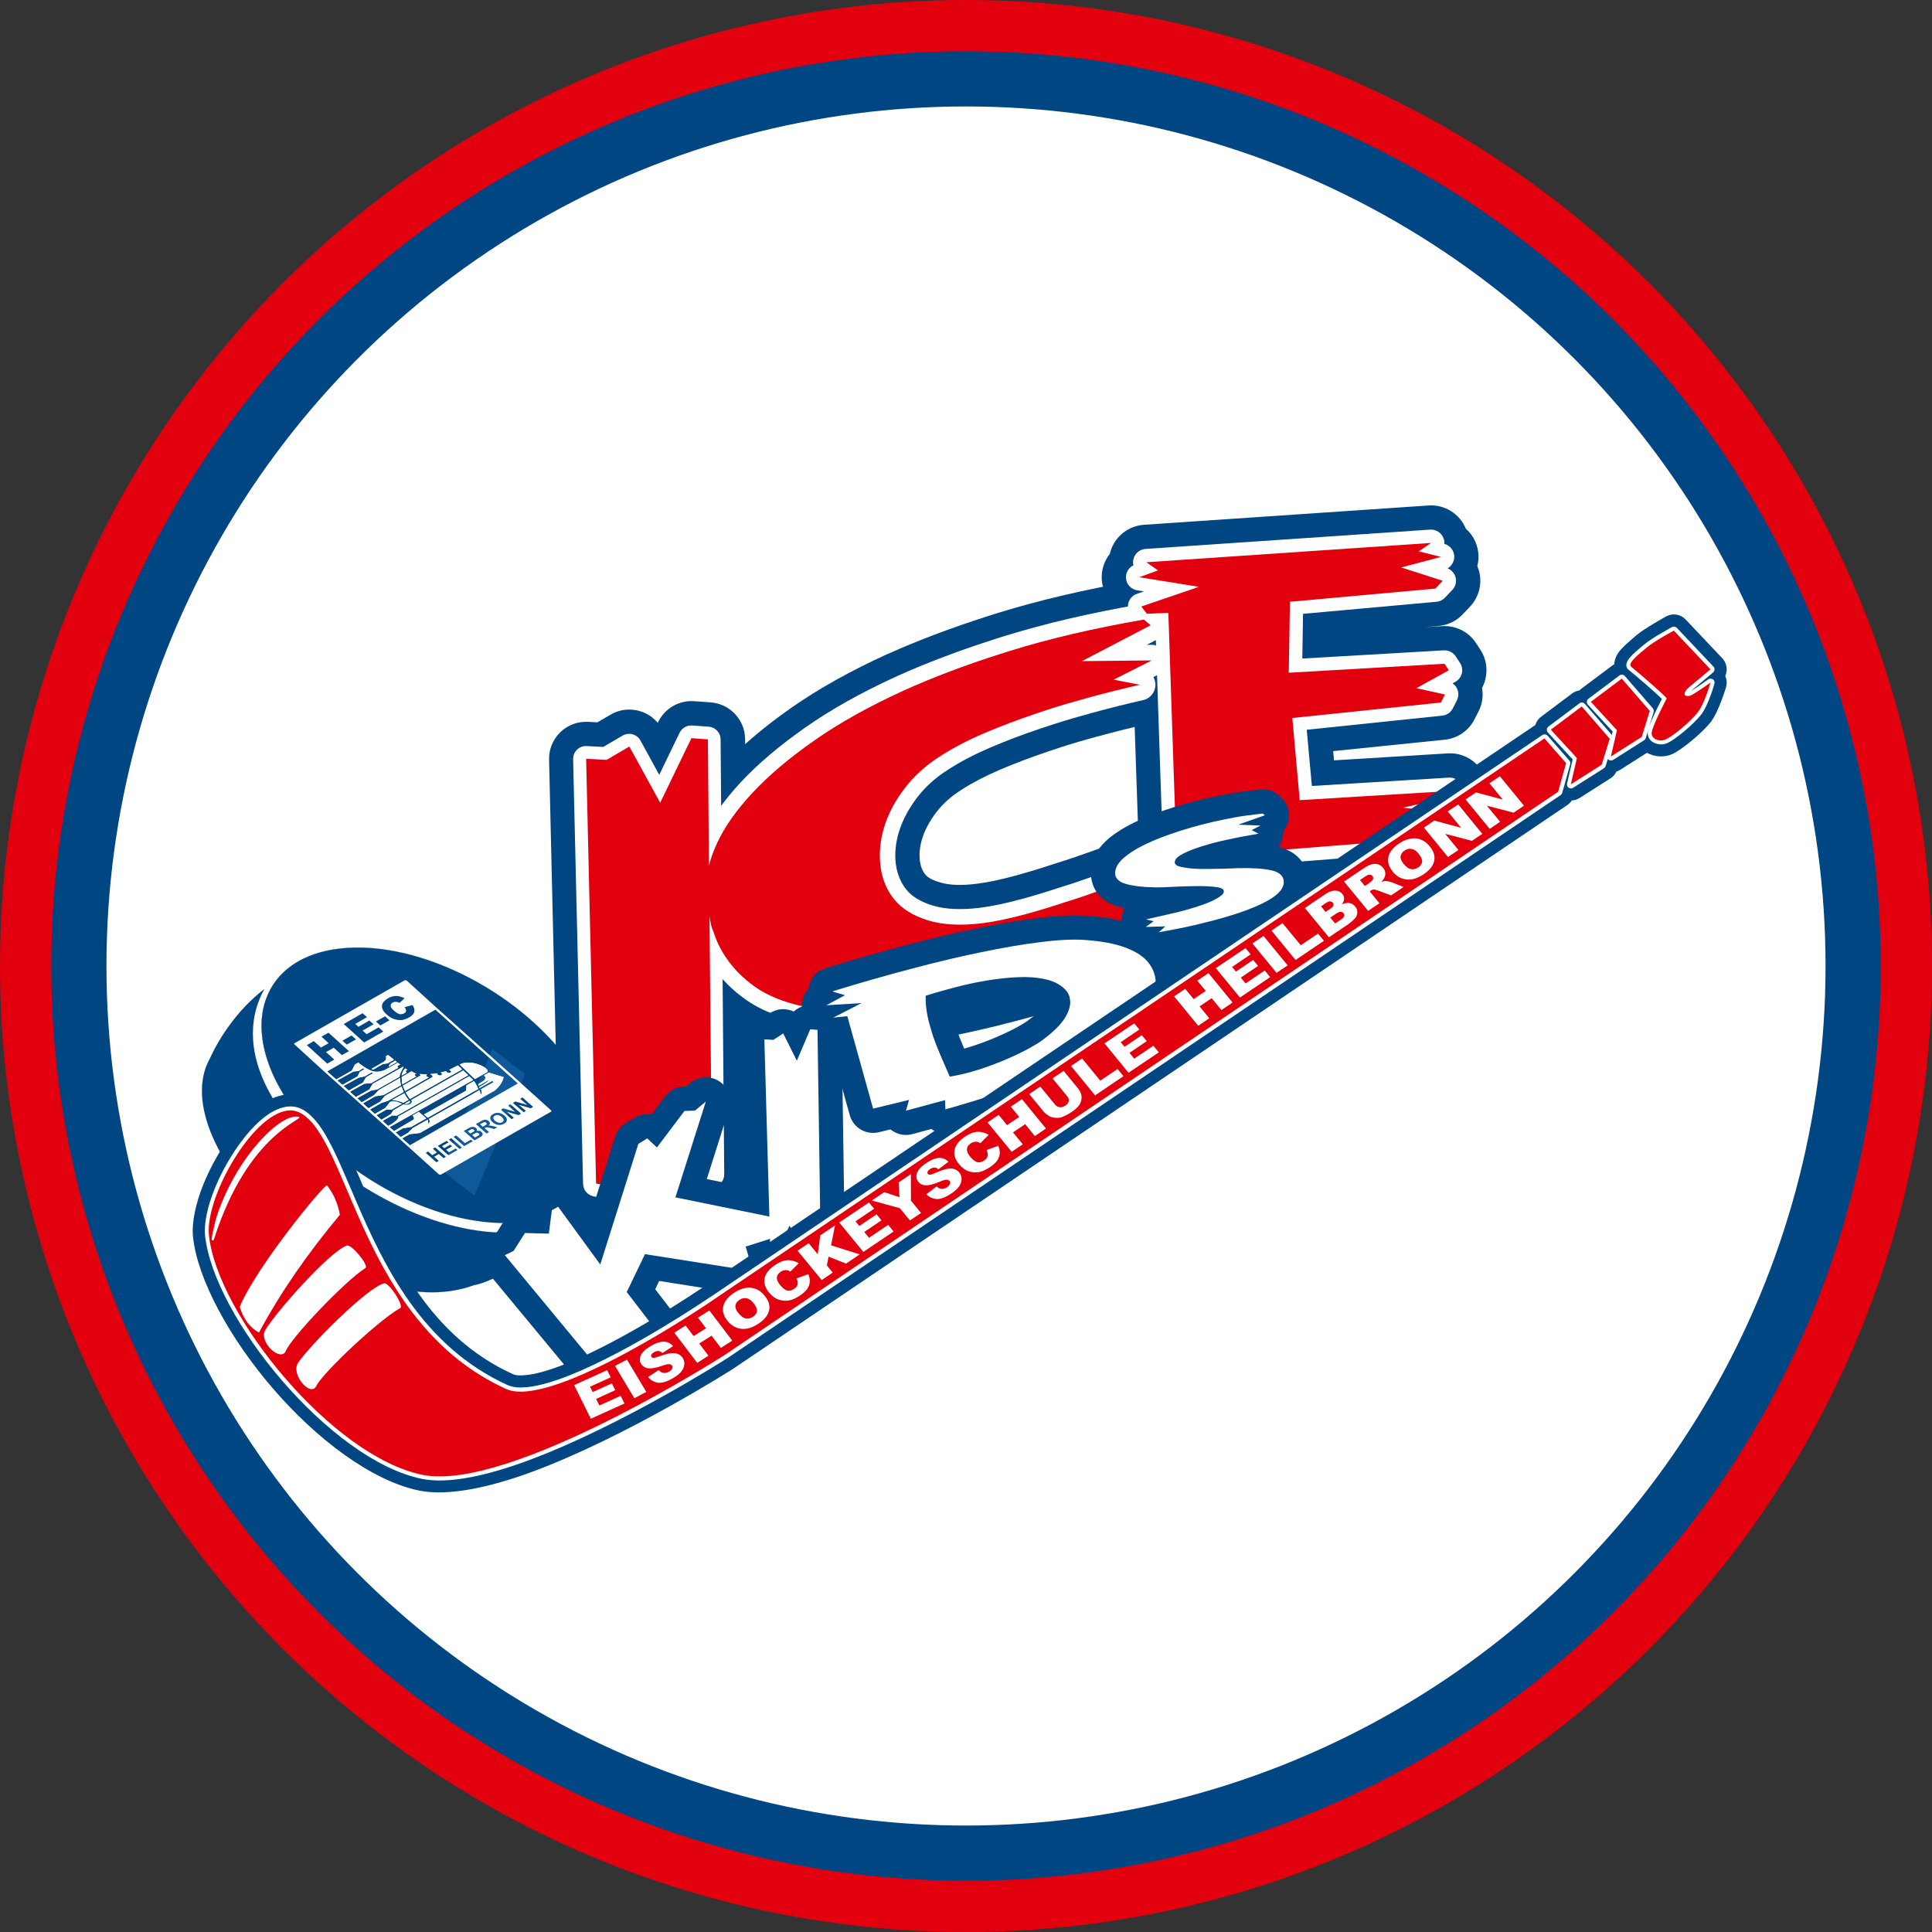
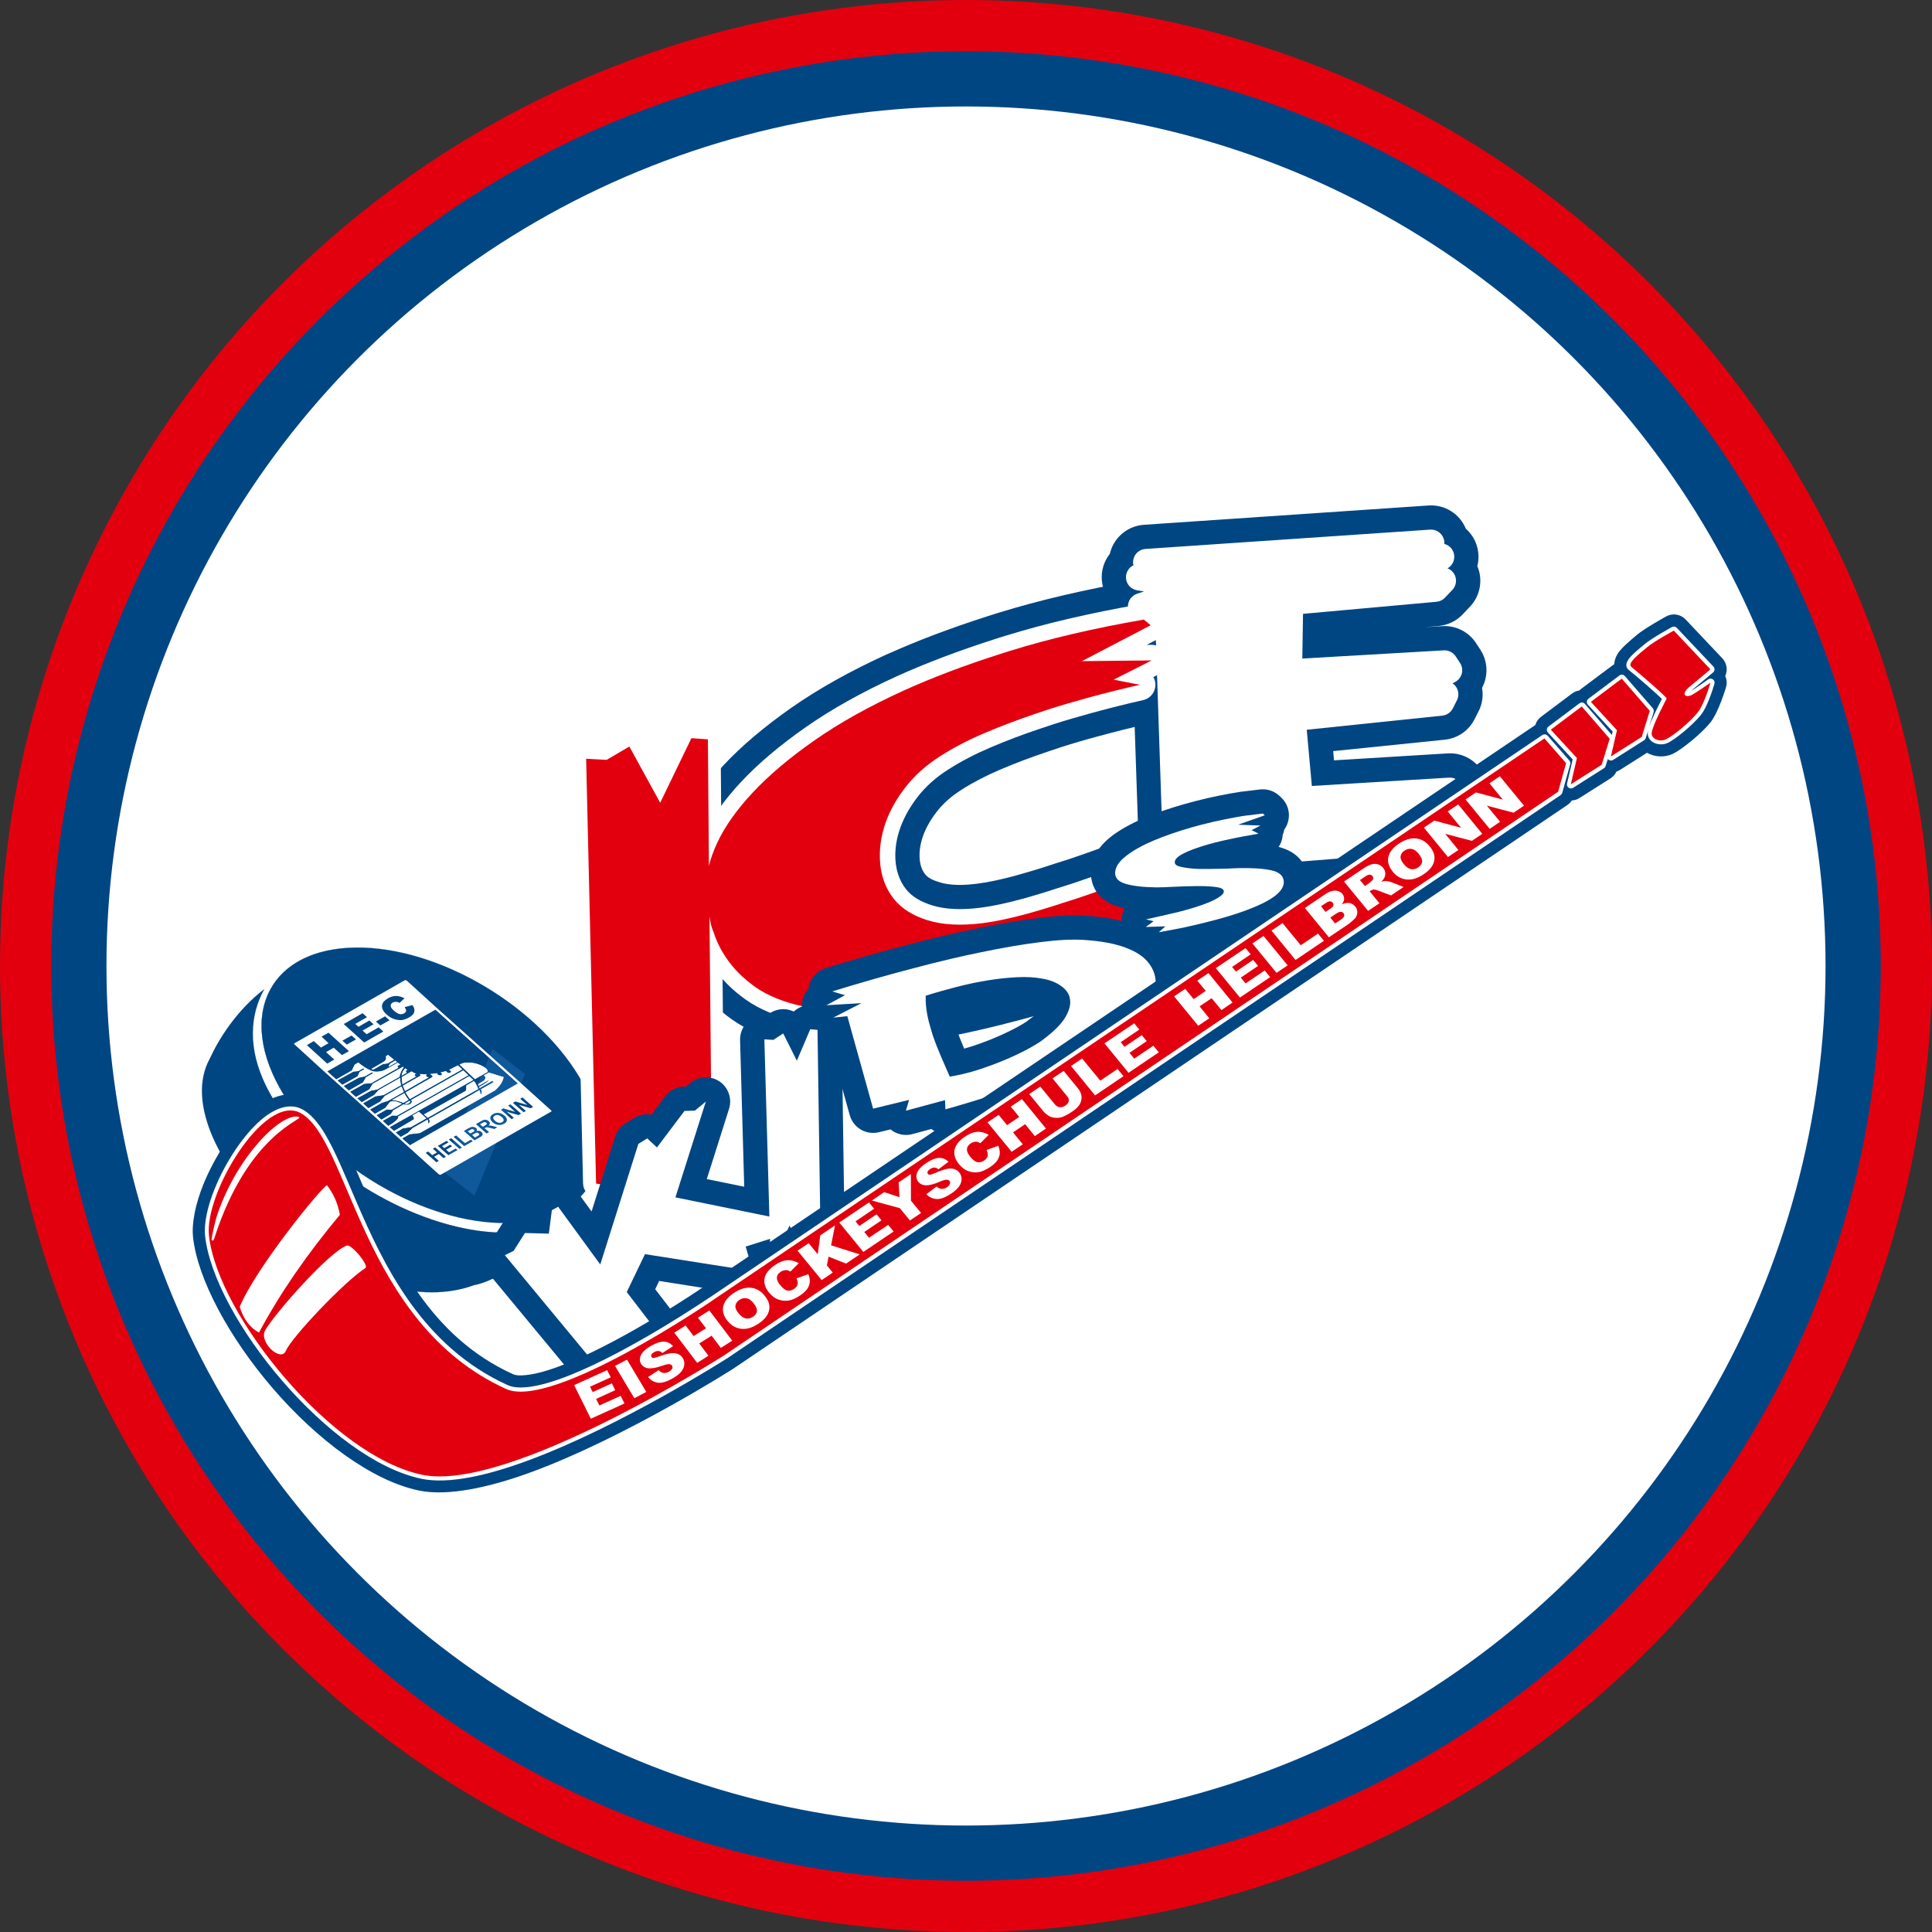
<svg xmlns="http://www.w3.org/2000/svg" id="Ebene_1" data-name="Ebene 1" viewBox="0 0 245 245">
  <rect x="0" y="0" width="245" height="245" fill="#333333" stroke="none" />
  <defs>
    <style>
      .cls-1, .cls-2 {
        fill: #fff;
      }

      .cls-2, .cls-3, .cls-4, .cls-5 {
        fill-rule: evenodd;
      }

      .cls-3, .cls-6 {
        fill: #e2000f;
      }

      .cls-4 {
        fill: #0f589a;
      }

      .cls-7, .cls-5 {
        fill: #004683;
      }
    </style>
  </defs>
  <circle class="cls-6" cx="122.5" cy="122.5" r="122.5" />
  <circle class="cls-7" cx="122.5" cy="122.5" r="116" />
  <circle class="cls-1" cx="122.5" cy="122.5" r="109" />
  <g>
    <path class="cls-1" d="m220.91,85.72c.04-.2.07-.4.08-.61.06-1.12-.34-2.23-1.11-3.04l-4.64-4.91c-.77-.82-1.86-1.28-2.98-1.28-.67,0-1.34.17-1.94.49l-.03.02c-.49.27-2.99,1.67-4.09,2.6l-.18.15c-1.06.9-2.06,1.79-2.61,2.65-.26.42-.46.85-.59,1.29l-3.52,2.64c-.42.14-.82.35-1.18.61l-3.93,2.95c-.47.35-.86.81-1.14,1.32l-5.74,3.88-.24-.13c.69-.58,1.28-1.3,1.7-2.13l.52-1.02c.57-1.1.82-2.36.73-3.59.12-.3.23-.62.31-.94.46-1.84.13-3.8-.91-5.38l-.55-.84c-.4-.62-.9-1.15-1.45-1.6l.48-.51c1.61-1.71,2.23-4.09,1.64-6.37-.03-.11-.06-.21-.09-.32.05-.36.08-.72.08-1.08-.02-1.77-.73-3.47-1.96-4.72-1.14-2.32-3.49-3.79-6.1-3.79h0c-.15,0-.31,0-.46.02l-36.1,2.45c-2.84.19-5.26,2.14-6.07,4.86-.69,1.01-1.09,2.18-1.17,3.4-4.2.88-8.1,1.88-11.64,2.98l-.06.02-.38.12-1,.32c-4.69,1.5-9.03,3.15-12.9,4.89-4.79,2.18-8.97,4.52-12.47,6.97-1.22.85-2.38,1.72-3.48,2.59-1.06-2.02-3.11-3.45-5.5-3.63l-2.09-.15c-.16-.01-.32-.02-.48-.02-1.76,0-3.42.7-4.66,1.87-.44-.24-.91-.43-1.4-.56-.59-.16-1.19-.24-1.8-.24-1.2,0-2.38.32-3.42.93l-1.13.66-.58-.03c-.12,0-.23,0-.35,0-1.77,0-3.44.68-4.71,1.91-1.34,1.31-2.09,3.13-2.05,5l.73,30.92c-6.65-5.7-15.35-9.33-22.92-9.33-.46,0-.92.01-1.37.04-4.91.29-8.74,2.22-10.93,5.29-.31.06-.6.19-.85.38-4.48,3.43-6.86,8.09-7.53,9.56-.82,1.52-1.24,3.23-1.24,5.1,0,2.41.68,5.01,2.03,7.75-.61,1.1-1.14,2.21-1.59,3.31-1.17,2.88-1.68,5.62-1.45,7.71.61,5.64,4.69,13.43,10.63,20.32,6.26,7.27,13.61,12.35,19.66,13.6.89.18,1.88.28,2.94.28,3.37,0,7.57-.92,12.47-2.72,12.08-4.45,25.43-12.96,25.99-13.32l.07-.04,105.7-71.43c.18-.12.35-.25.5-.4.35-.11.69-.26,1.01-.46l3.91-2.48c.42-.27.78-.6,1.08-1l.09-.06,2.58-1.64c.51.14,1.04.22,1.57.22.8,0,1.58-.17,2.28-.48,1.5-.68,4.33-3.02,5.6-4.63,1.25-1.58,2.16-4.59,2.33-5.18.18-.66.2-1.33.06-1.97Z" />
    <g>
      <path class="cls-7" d="m65.23,155.06c-10.34.62-23.48-6.7-29.3-16.31-5.82-9.61-2.14-17.93,8.2-18.55,10.34-.62,23.48,6.7,29.3,16.31,5.82,9.61,2.14,17.93-8.2,18.55" />
      <path class="cls-7" d="m63.99,155.1c-10.13,0-22.48-7.11-28.07-16.35-1.5-2.48-2.4-4.9-2.67-7.21-.27-2.23.06-4.24.97-5.97,1.67-3.19,5.19-5.1,9.91-5.38.41-.02.82-.04,1.24-.04,10.13,0,22.48,7.11,28.06,16.35,1.5,2.48,2.4,4.9,2.67,7.21.27,2.23-.06,4.24-.97,5.97-1.67,3.19-5.19,5.1-9.91,5.38h0s0,0,0,0c-.41.02-.82.04-1.24.04Zm-18.61-34.93c-.42,0-.83.01-1.24.04-4.71.28-8.23,2.19-9.9,5.37-1.85,3.52-1.23,8.32,1.7,13.17,5.58,9.23,17.93,16.34,28.05,16.34.42,0,.83-.01,1.24-.04,4.71-.28,8.23-2.19,9.9-5.37,1.85-3.52,1.23-8.32-1.7-13.17-5.58-9.23-17.93-16.34-28.05-16.34Z" />
      <path class="cls-5" d="m60.14,162.97c3.58-.63,12.1-6.44,14.18-10.13-14.11,12.37-49.9-11-40.79-27.42-3.5,2.67-5.81,6.37-6.91,8.8-6.22,11.22,17.64,34.54,33.52,28.75Z" />
      <path class="cls-7" d="m54.79,163.89c-8.23,0-17.36-5.68-23.17-12.48-1.52-1.78-2.79-3.6-3.76-5.39.96,1.76,2.22,3.57,3.77,5.38,7.11,8.32,19.19,14.97,28.51,11.57,0,0,0,0,0,0,1.71-.3,4.64-1.8,7.65-3.91,3.11-2.18,5.54-4.49,6.5-6.18-1.88,1.64-4.22,2.71-6.95,3.18-2.55.44-5.38.35-8.43-.26-5.71-1.15-11.86-4.12-16.86-8.16-4.09-3.3-7.1-7.01-8.7-10.73-.86-1.99-1.29-3.95-1.29-5.82,0-1.98.49-3.88,1.45-5.62-4.13,3.18-6.31,7.52-6.88,8.77-1.05,1.89-1.27,4.19-.73,6.72-.22-1.01-.32-1.99-.29-2.9.04-1.41.38-2.69,1.01-3.82.57-1.26,2.76-5.62,6.91-8.8,0,0,0,0,0,0,0,0,0,0,0,0-4.33,7.79,1.57,16.57,8.53,22.18,5.01,4.04,11.15,7.01,16.86,8.16,4.47.9,10.77,1.12,15.39-2.94,0,0,0,0,0,0,0,0,0,0,0,0-.95,1.69-3.39,4.02-6.53,6.22-3.01,2.12-5.95,3.62-7.66,3.92-1.71.62-3.51.91-5.35.91Z" />
      <path class="cls-5" d="m181.95,69.46s.05-.03.08-.05l-.08.05Zm.41,5.44l.09.04s-.06-.02-.09-.04Zm-23.41.25l-2.25.15c-.31,1.65-1.49,3.06-3.14,3.62l-.6.2.67,19.99c1.32-.09,2.63.37,3.6,1.29.4.37.72.81.96,1.28l1.85-.11-.92-10.1c-.1-1.1.18-2.15.74-3.01-.79-.89-1.22-2.04-1.21-3.24l.14-9c0-.37.05-.74.14-1.08Zm-18.23-4.89c-.73.94-1.11,2.14-.99,3.38.06.61.23,1.19.5,1.71l-.06.16c-.44,1.47-.16,3.06.78,4.28l.71.92c.5.65,1.15,1.16,1.89,1.47l.76,22.43c.05,1.33.65,2.59,1.66,3.46,1.01.87,2.35,1.27,3.67,1.11h.07c.19.32.43.62.71.9.97.97,2.3,1.48,3.67,1.39l2.61-.16c.98.98,2.34,1.49,3.75,1.38l23.83-1.89c2.03-.16,3.73-1.59,4.24-3.56.07-.27.11-.53.13-.8,1.06-1.17,1.49-2.81,1.09-4.38-.14-.55-.38-1.06-.69-1.51-.06-.79-.33-1.57-.78-2.25l-.44-.66c-.94-1.41-2.56-2.21-4.25-2.1l-14.41.88-.11-1.17,14.17-1.45c1.6-.17,3.01-1.13,3.74-2.56l.52-1.02c.48-.93.63-1.98.45-2.99.18-.34.33-.71.42-1.09.32-1.29.09-2.65-.64-3.76l-.55-.84c-.93-1.42-2.56-2.24-4.26-2.14l-2.18.13,1.72-.15c1.16-.11,2.24-.63,3.03-1.47l.94-.99c1.12-1.19,1.56-2.87,1.15-4.46-.06-.23-.14-.45-.23-.67.1-.39.15-.8.15-1.22-.01-1.39-.62-2.66-1.61-3.53-.77-1.88-2.67-3.08-4.72-2.94l-36.1,2.45c-2.02.14-3.73,1.53-4.27,3.48l-.06.23Z" />
      <path class="cls-5" d="m142.87,80.09c-1.53.29-3.01.59-4.45.9.31.55.44,1.16.39,1.76h.44c.93-.01,1.82.4,2.41,1.12.55.67.79,1.53.67,2.38l.35-.09.52-.12c-.02-.35.02-.71.12-1.05.07-.25.18-.49.31-.71-.77-.55-1.27-1.46-1.28-2.48,0-.64.19-1.23.51-1.72Zm-24.21,14.87h0s0,0,0,0Zm30.62,16.51c-.24,1.04-1.04,2.67-1.55,3.66l.18.07-.26.1c-.22.43-.38.7-.38.7l1.52-.4-1.89,1.07c.04.16.06.31.07.47,2.38-.93,4.64-1.87,6.8-2.85l.21-.27c-.38-.53-.58-1.17-.57-1.84,0-.15.02-.3.04-.44l-1.84.29c-.82.13-1.65-.08-2.31-.57h0Zm-64.14,6.57h0s0,0,0,0Zm55.8,3.63h0s0,0,0,0Zm-49.79.4h0s0,0,0,0Zm22.85-28.62c-1.26,1.05-2.37,2.21-3.32,3.47-1.59,2.09-2.7,4.25-3.38,6.44-.73,2.37-.94,4.71-.67,7.03,0,.02,0,.04,0,.05.11.88.3,1.71.55,2.5.49,1.56,1.25,2.97,2.25,4.23,0,0,0,0,0,0,1.54,1.92,3.75,3.43,6.75,4.35.29.09.58.17.88.24-2,.37-3.94.67-5.81.9-3.52.43-6.31.48-8.35.01-.02,0-.04,0-.05-.01-1.71-.38-3.11-.89-4.18-1.64-1-.71-1.81-1.49-2.4-2.38,0-.01-.01-.02-.02-.03-.42-.62-.75-1.28-.96-1.97-.06-.19-.13-.38-.21-.56l-.02-.11c-.25-1.18-.38-2.33-.37-3.45,0-.11,0-.22,0-.33-.05-.94.3-1.98.85-3.17.77-1.66,2-3.34,3.64-5.09,1.84-1.97,4.2-3.93,7.04-5.92,2.27-1.59,4.87-3.11,7.81-4.57Zm11.86,32.7h0,0Zm-24.34,2.53h-.01s0,0,.01,0Zm-16.38-10.65c.13.68.33,1.33.59,1.95.5,1.49,1.21,2.92,2.12,4.28,1.24,1.86,2.89,3.54,4.97,5.02,2.02,1.43,4.61,2.55,7.83,3.26,2.89.67,6.83.77,11.82.17,4.45-.54,9.24-1.45,14.35-2.72,3.76-.94,7.56-2.02,11.39-3.25,1.34-.43,2.68-.87,4.02-1.34,5.21-1.79,9.98-3.67,14.31-5.63.76-.34,1.42-.87,1.92-1.52l.96-1.25c.93-1.21,1.25-2.75.92-4.18.75-1.25.94-2.8.43-4.26-.81-2.31-3.15-3.7-5.56-3.32l-2.55.41c-1.42-1.37-3.53-1.81-5.39-1.06-1.68.67-3.59,1.41-5.72,2.22-2.1.79-4.22,1.55-6.37,2.27,0,0-.01,0-.03,0-.3.1-1.82.58-1.82.58-.02,0-.03,0-.05.02-1.51.5-2.98.94-4.42,1.34-1.89.51-3.53.87-4.92,1.04-1.89.24-3.49.23-4.8-.18-.78-.24-1.42-.51-1.82-1.01-.23-.29-.4-.62-.51-.97-.07-.23-.12-.47-.16-.72-.11-.94,0-1.88.29-2.83.35-1.13.95-2.23,1.77-3.31.85-1.12,1.92-2.07,3.21-2.88.01,0,.03-.02.04-.03,1.42-.91,3.03-1.74,4.82-2.51,1.94-.83,3.96-1.59,6.05-2.29l1.63-.55c1.56-.5,3.16-.97,4.8-1.41,0,0,.01,0,.02,0,2.18-.6,4.3-1.13,6.37-1.59,2.13-.48,3.7-2.26,3.92-4.4,1.26-1.22,1.82-3.05,1.39-4.82-.1-.41-.25-.8-.44-1.17.22-.49.37-1.01.43-1.56.18-1.68-.49-3.34-1.8-4.42l-.87-.72c-1.14-.95-2.64-1.35-4.09-1.09-6.55,1.14-12.4,2.51-17.54,4.1-.02,0-.03,0-.05.01-.48.15-.94.3-1.38.44-4.65,1.49-8.88,3.09-12.68,4.8,0,0-.01,0-.02,0-4.69,2.14-8.73,4.4-12.12,6.77-3.49,2.44-6.36,4.88-8.62,7.29-2.47,2.64-4.26,5.23-5.43,7.74-1.35,2.9-1.88,5.52-1.78,7.83,0,1.76.18,3.57.58,5.44Z" />
-       <path class="cls-5" d="m75.87,100.81v.1s.12.12.12.12l-.12-.22Zm7.52-9.17c-.61-.72-1.42-1.24-2.34-1.49-1.23-.34-2.54-.17-3.63.48l-1.66.97-1.19-.06c-1.31-.07-2.59.41-3.52,1.32-.94.91-1.46,2.18-1.42,3.49l1.26,53.87c.05,2.24,1.68,4.14,3.89,4.52l2.71.48c1.45.25,2.89-.18,3.95-1.12.63.48,1.39.8,2.2.92,1.47.21,2.94-.29,3.99-1.34l.51-.51.43.16c1.45.55,3.08.35,4.36-.54,1.28-.89,2.03-2.35,2.02-3.9l-.46-55.16c-.02-2.45-1.92-4.48-4.37-4.66l-2.09-.15c-1.92-.14-3.73.91-4.57,2.65l-.04.07Z" />
      <path class="cls-2" d="m143.73,71.68c-.62.31-1,.97-.94,1.67.07.77.65,1.38,1.41,1.51l.87.14-.89.3c-.51.18-.91.59-1.07,1.11-.16.52-.06,1.08.27,1.52l.71.92c.33.44.86.68,1.41.66l1.02-.04c.2,5.89.84,25.05.84,25.05.02.47.23.92.59,1.23.36.31.83.45,1.3.39l2.89-.35-.05.83c-.03.48.15.96.49,1.3.34.34.82.52,1.3.49l4.49-.28c.03.28.13.55.3.79.34.49.92.76,1.51.71l23.83-1.89c.72-.06,1.32-.56,1.5-1.26.12-.46.04-.93-.2-1.32l.77-.54c.57-.4.83-1.12.66-1.79-.13-.51-.48-.91-.94-1.12.02-.04.04-.08.06-.13.2-.52.14-1.1-.16-1.56l-.44-.66c-.33-.5-.91-.78-1.51-.75l-17.39,1.06-.65-7.13,17.19-1.79c.57-.06,1.07-.4,1.33-.91l.52-1.02c.24-.47.25-1.02.03-1.49-.13-.28-.33-.51-.58-.67l.35-.19c.41-.23.71-.61.83-1.07.11-.46.03-.94-.23-1.33l-.55-.84c-.33-.5-.91-.79-1.51-.76l-17.94,1.04.09-5.67,16.93-1.53c.41-.04.79-.22,1.07-.52l.94-.99c.4-.42.55-1.02.41-1.58-.14-.53-.52-.96-1.02-1.15.52-.3.85-.86.85-1.48,0-.76-.52-1.42-1.26-1.62.02-.23-.01-.46-.09-.68-.25-.72-.95-1.18-1.71-1.13l-36.1,2.45c-.72.05-1.32.54-1.51,1.23-.08.28-.08.56-.02.83Z" />
      <path class="cls-2" d="m135.74,82.5c-.45.48-.64,1.17-.47,1.83.22.89,1.03,1.51,1.94,1.5l2.06-.02c-.02.1-.03.19-.04.29-.6.16-1.21.32-1.81.49-1.75.47-3.46.98-5.13,1.51,0,0-.02,0-.03,0l-1.66.56c-2.27.76-4.46,1.59-6.58,2.49-2.18.93-4.13,1.95-5.85,3.06-2.02,1.27-3.71,2.8-5.05,4.57-1.36,1.79-2.31,3.62-2.89,5.49-.6,1.94-.78,3.86-.55,5.76,0,0,0,.01,0,.02.09.69.23,1.35.43,1.97.38,1.2.95,2.28,1.72,3.24,0,0,0,0,0,0,1.19,1.49,2.93,2.62,5.25,3.34,2.12.65,4.7.81,7.74.43,0,0,0,0,0,0,1.67-.21,3.63-.62,5.9-1.24,0,0,0,0,0,0,1.55-.43,3.14-.91,4.76-1.44l1.88-.6s.02,0,.03,0c2.24-.75,4.46-1.54,6.65-2.37.96-.36,1.88-.71,2.75-1.05.1.2.24.38.4.53l.07.06-2.74,1.56c-.85.49-1.22,1.52-.87,2.44.06.16.14.31.24.44-1.29.48-2.6.94-3.95,1.41,0,0,0,0,0,0-1.28.44-2.57.87-3.86,1.29-3.69,1.18-7.34,2.22-10.96,3.12h0c-4.81,1.2-9.3,2.06-13.49,2.57-3.97.48-7.11.49-9.42-.05,0,0-.01,0-.02,0-2.17-.48-3.94-1.18-5.3-2.14-1.33-.94-2.4-2-3.19-3.19,0,0,0,0,0-.01-.59-.88-1.04-1.8-1.35-2.76-.03-.08-.06-.16-.09-.24-.1-.21-.16-.43-.21-.66,0-.02,0-.04-.01-.06-.3-1.42-.45-2.79-.44-4.12,0-.04,0-.09,0-.13-.08-1.37.33-2.91,1.13-4.64.89-1.92,2.29-3.88,4.18-5.89,1.97-2.1,4.48-4.21,7.52-6.34,3.08-2.15,6.75-4.2,11-6.14,3.58-1.61,7.55-3.12,11.93-4.51l1.37-.44c2.2-.68,4.54-1.32,7.01-1.91Zm-47.59,34.93c.1.51.25,1,.45,1.46.42,1.28,1.02,2.5,1.8,3.67,1.04,1.57,2.44,2.98,4.19,4.22,1.73,1.22,3.97,2.16,6.72,2.77,2.64.61,6.23.67,10.78.12,4.34-.53,8.99-1.41,13.97-2.66,3.7-.92,7.43-1.99,11.2-3.19,1.32-.42,2.64-.86,3.95-1.31,5.11-1.76,9.8-3.6,14.05-5.53.3-.13.55-.34.75-.6l.96-1.25c.51-.66.55-1.57.1-2.28-.16-.25-.37-.46-.62-.61l.52-.3c.83-.47,1.21-1.47.89-2.38-.32-.9-1.23-1.45-2.18-1.3l-4.59.73c-.05-.35-.19-.69-.42-.97-.55-.67-1.47-.91-2.27-.59-1.69.68-3.62,1.42-5.77,2.24-2.14.81-4.3,1.58-6.49,2.32l-1.88.6s-.01,0-.02,0c-1.56.52-3.08.98-4.57,1.39-2.05.56-3.84.94-5.35,1.13-2.39.3-4.42.22-6.08-.29-1.45-.45-2.58-1.1-3.32-2.03-.47-.58-.81-1.24-1.04-1.96-.13-.4-.22-.82-.28-1.27-.16-1.36-.02-2.73.41-4.11.45-1.46,1.21-2.88,2.26-4.27,1.06-1.4,2.41-2.61,4.02-3.62,0,0,.01,0,.02-.01,1.55-1,3.31-1.91,5.27-2.75,2.02-.86,4.11-1.66,6.28-2.38l1.65-.55c1.61-.52,3.26-1,4.95-1.46,0,0,0,0,0,0,2.23-.61,4.39-1.15,6.51-1.63.91-.2,1.56-1.02,1.55-1.96,0-.35-.1-.67-.26-.96l.68-.34c.82-.42,1.25-1.34,1.03-2.24-.22-.89-1.02-1.52-1.94-1.51h-.6s1.4-.73,1.4-.73c.59-.31.98-.89,1.05-1.55.07-.66-.19-1.31-.7-1.73l-.87-.72c-.45-.37-1.03-.53-1.6-.43-6.41,1.11-12.13,2.45-17.16,4,0,0-.01,0-.02,0-.48.15-.94.3-1.38.44-4.53,1.45-8.65,3.01-12.36,4.68,0,0,0,0,0,0-4.5,2.05-8.38,4.22-11.63,6.5-3.29,2.3-6,4.6-8.14,6.88-2.22,2.37-3.84,4.68-4.88,6.93-1.12,2.4-1.59,4.57-1.5,6.47-.01,1.58.16,3.21.52,4.9Z" />
      <path class="cls-2" d="m88.15,96.37l.42,50.19-1.05-.4c-.6-.23-1.28-.08-1.74.37l-1.13,1.14-1.97-3.57c-.29-.53-.85-.85-1.45-.84-.6,0-1.15.35-1.43.88l-2.41,4.64-.21-.04s-.98-41.64-1.19-50.78l.85.04c.32.02.63-.06.91-.22l1.43-.84,3.1,5.65c.29.54.86.86,1.47.85.61-.02,1.16-.37,1.43-.92l2.97-6.15Zm-14.2,53.78c.02.78.58,1.43,1.35,1.57l2.71.48c.7.12,1.4-.22,1.73-.86l1.55-3,1.55,2.81c.25.45.69.76,1.2.83.51.07,1.02-.1,1.38-.46l1.92-1.93,2.29.87c.5.19,1.07.12,1.51-.19.44-.31.7-.81.7-1.35l-.46-55.16c0-.85-.67-1.55-1.52-1.61l-2.09-.15c-.67-.05-1.29.32-1.59.92l-2.58,5.34-2.38-4.35c-.21-.39-.57-.67-1-.79-.43-.12-.88-.06-1.26.16l-2.46,1.44-2.11-.11c-.45-.02-.9.14-1.22.46-.33.32-.5.75-.49,1.21l1.26,53.87Z" />
      <g id="Ice">
-         <polygon class="cls-6" points="185.1 103.26 177.92 102.42 184.29 100.97 183.85 100.31 164.82 101.47 163.88 91.05 182.72 89.09 183.24 88.07 179.61 87.27 183.73 85 183.18 84.17 163.43 85.31 163.58 76.31 182.02 74.64 182.95 73.65 177.69 71.96 182.72 70.62 179.92 69.92 181.47 68.85 145.37 71.3 146.85 72.33 144.47 73.2 152.03 74.42 144.73 76.91 145.43 77.83 148.16 77.72 149.06 104.47 153.97 103.87 153.78 106.74 160.81 106.31 160.05 107.97 183.88 106.07 182.46 105.13 185.1 103.26" />
        <path class="cls-6" d="m148.55,111.41c.02-.26.1-.53.22-.81.14-.25.2-.48.18-.69-.01-.21.05-.42.2-.64-1.7.68-3.64,1.43-5.81,2.25-2.17.82-4.36,1.6-6.58,2.35-.63.2-1.26.4-1.89.6-1.59.53-3.15,1-4.67,1.42-2.16.59-4.04.98-5.62,1.18-2.72.34-5.02.22-6.91-.36-1.89-.58-3.32-1.48-4.29-2.68-.62-.77-1.08-1.64-1.38-2.6-.16-.51-.28-1.05-.35-1.63-.19-1.63-.03-3.27.48-4.94.51-1.67,1.37-3.29,2.58-4.88,1.21-1.59,2.72-2.95,4.54-4.1,1.64-1.05,3.49-2.02,5.56-2.9,2.07-.88,4.21-1.69,6.43-2.44l1.66-.56c1.65-.53,3.33-1.02,5.05-1.49,2.26-.62,4.46-1.17,6.6-1.65l-3.33-.65,4.83-2.44-8.85.09,8.72-4.55-.87-.72c-6.32,1.1-11.95,2.41-16.91,3.95-.48.15-.94.3-1.38.44-4.46,1.42-8.5,2.96-12.14,4.6-4.38,2-8.15,4.1-11.32,6.32-3.17,2.21-5.78,4.42-7.83,6.61-2.05,2.19-3.56,4.33-4.53,6.41-.47,1.02-.82,1.99-1.04,2.9l-.13-16.04-2.09-.15-3.96,8.19-3.91-7.13-2.88,1.69-2.6-.14,1.26,53.87,2.71.48,2.96-5.7,3.03,5.47,2.67-2.68,3.28-2.83-.27-28.61c.05.27.09.54.15.81.07.4.19.78.36,1.14.36,1.15.89,2.24,1.6,3.28.92,1.38,2.15,2.61,3.69,3.71,1.55,1.09,3.55,1.91,6.01,2.45,2.47.57,5.84.6,10.1.08,4.26-.52,8.84-1.39,13.73-2.61,3.66-.91,7.35-1.97,11.08-3.16,1.31-.42,2.61-.85,3.91-1.3,5.05-1.73,9.68-3.55,13.87-5.46l.96-1.25-9.92,2.27,10.51-5.97-7.46,1.18Z" />
      </g>
      <path class="cls-5" d="m71.32,158.99c-.52.35-1.14.54-1.8.53l-1.25-.03,7.73,9.33c.52-.79,1.38-1.32,2.35-1.39l-1.3-1.7c-.51-.67-.72-1.51-.6-2.31-1.09.11-2.16-.36-2.8-1.25l-2.32-3.18Zm11.29-17.65c-.72-.13-1.48,0-2.14.41l-1.13.69c-.63.39-1.1.99-1.33,1.7l-2.99,9.49-1.75-2.41c-.91-1.25-2.61-1.63-3.96-.88l-.8.44c-.86.47-1.45,1.33-1.57,2.31l-.03.21h-.25c-1.09-.04-2.11.51-2.68,1.43l-.97,1.53-.32.16c-.85.41-1.46,1.19-1.66,2.11-.2.92.03,1.89.64,2.61l12.6,15.21c.88,1.06,2.35,1.41,3.61.85l1.14-.5c.88-.39,1.53-1.17,1.75-2.1l.25-1.04h1.55c.85,0,1.66-.36,2.24-.98l1.11-1.19c1.02-1.1,1.1-2.78.19-3.97l-3.02-3.93.5-1.05,10.19,1.61c.92.14,1.85-.13,2.54-.75l.92-.83c.67-.6,1.03-1.45,1.02-2.32l1.03-.33c1.02-.32,1.76-1.14,2.03-2.12l.65-.53c.92-.75,1.33-1.96,1.04-3.12-.28-1.15-1.21-2.04-2.37-2.28l-11.01-2.25,2.82-8.9c.41-1.3-.08-2.72-1.21-3.48-1.13-.76-2.63-.69-3.68.18l-.58.48h-.28c-.93.04-1.79.49-2.35,1.23l-1.73,2.3Z" />
      <path class="cls-5" d="m100.66,128.28c-.17-.08-.35-.15-.54-.2-.85-.23-1.75-.08-2.49.4l-.4.27h-.13c-.86-.06-1.7.26-2.32.86-.62.6-.95,1.43-.93,2.29l.74,26.16c.04,1.44,1.07,2.66,2.49,2.93l1.18.23c.71.14,1.41.02,2.01-.3.25.11.51.18.79.21.88.11,1.75-.16,2.41-.73.79.15,1.62,0,2.3-.47.86-.58,1.37-1.56,1.35-2.59l-.39-26.78c-.02-1.59-1.25-2.9-2.83-3.02l-.92-.07c-.88-.07-1.72.24-2.34.82Z" />
      <path class="cls-5" d="m135.91,122.24c.15.09.3.19.44.29,1.14.8,1.85,1.81,2.21,2.96.05.17.09.35.11.53l.02.09c.24,1.26.03,2.78-.96,4.46-.07.11-.14.23-.22.34.87-.46,1.7-.94,2.48-1.44,1.4-.88,2.4-1.72,2.87-2.65.01-.02.02-.04.03-.06.35-.67.58-1.29.59-1.89,0-.02,0-.04,0-.06,0-.15,0-.3-.05-.43-.04-.12-.1-.22-.18-.32-.02-.02-.03-.04-.05-.06-.3-.41-.85-.67-1.55-.94-1.14-.43-2.62-.68-4.44-.8-.41-.02-.84-.03-1.32-.02Zm-3.43,5.12l-.04.08c-.37.62-1.11,1.26-2.13,2.01-.04.03-.07.06-.11.08-.18.14-.56.36-1.11.67-.7.39-1.55.8-2.53,1.23-1,.44-2.08.85-3.24,1.23-.35.11-.7.22-1.05.32l-.12-.28c-.34-.8-.65-1.6-.93-2.4h0s-.15-.49-.15-.49c-.14-.45-.26-.89-.36-1.33.44-.12.89-.24,1.35-.36.32-.08.64-.16.96-.23.93-.22,1.84-.4,2.74-.55,1.21-.19,2.34-.31,3.42-.36.92-.04,1.76,0,2.52.15,0,0,.01,0,.02,0,.29.05.55.12.77.23Zm-18.16-.98c-.67.18-1.34.37-2.01.56.11,1.14-.43,2.25-1.41,2.87l1.98,7.1,1.67-.41c.92-.22,1.87-.01,2.61.55l.15-.04-.81-1.88c-.41-.96-.78-1.92-1.11-2.88,0-.03-.02-.05-.02-.08l-.17-.53c-.25-.81-.45-1.61-.61-2.39,0,0,0-.01,0-.02-.19-1.01-.28-1.97-.26-2.87Zm-11.82-.96c-.7.77-.98,1.86-.68,2.91.15.54.45,1.02.84,1.38.02.07.03.15.06.22.34,1.15,1.31,1.97,2.44,2.15l2.6,9.34c.45,1.6,2.08,2.55,3.69,2.16l1.48-.36c.76.63,1.79.86,2.76.6l2.41-.65h0c.76.55,1.73.73,2.63.48,2.11-.58,4.52-1.32,7.25-2.2,2.77-.89,5.47-1.9,8.09-3.03,2.7-1.16,5.11-2.41,7.23-3.75,2.57-1.62,4.21-3.36,5.07-5.07.84-1.6,1.25-3.14,1.28-4.58.03-.87-.08-1.7-.32-2.48-.25-.79-.63-1.54-1.16-2.23-.88-1.19-2.28-2.24-4.3-3.01-1.6-.61-3.67-1.02-6.23-1.18,0,0,0,0,0,0-1.59-.1-3.6,0-6.04.3-2.27.28-4.86.72-7.75,1.32-1.26.26-2.55.54-3.87.85-1.69.39-3.46.84-5.3,1.33-3.26.86-6.59,1.81-10,2.86-1.19.37-2.03,1.41-2.15,2.63Z" />
      <path class="cls-5" d="m142.59,115.19c-.21.41-.33.88-.33,1.36,0,.13,0,.26.02.39-.1.52-.07,1.07.11,1.6.4,1.15,1.43,1.94,2.62,2.05.68.55,1.58.8,2.48.64.65-.12,1.36-.25,2.13-.39.8-.15,1.65-.33,2.54-.54.88-.21,1.77-.43,2.69-.67.95-.25,1.88-.52,2.81-.83,0,0,.01,0,.01,0,2.56-.85,4.41-1.72,5.55-2.53,2.23-1.56,2.82-3.39,2.62-5.01-.22-1.72-1.25-3.23-3.69-3.86.24-.36.41-.78.48-1.23.01-.09.02-.19.03-.28.09-.22.16-.45.2-.69.26-.35.44-.76.53-1.2.22-1.06-.14-2.15-.93-2.88l-.24-.22c-.65-.6-1.54-.89-2.42-.79-.51.06-1.12.13-1.83.22-.16.02-.33.04-.5.06-.01,0-.03,0-.04,0-.57.09-1.05.17-1.45.24-1.96.35-3.89.8-5.76,1.33-1.92.54-3.64,1.14-5.17,1.79-1.71.73-3.09,1.51-4.14,2.33-1.75,1.36-2.47,2.87-2.57,4.24,0,.03,0,.05,0,.08-.01.29,0,.57.03.83.21,1.62,1.18,3.09,3.54,3.77,0,0,0,0,.01,0,.21.06.43.11.66.16Z" />
      <g id="Kids">
        <polygon class="cls-1" points="64.02 159.17 65.13 158.63 66.57 156.36 69.6 156.44 69.98 153.47 70.78 153.03 76.12 160.35 80.95 145.06 82.08 144.36 83.31 145.51 86.8 140.88 88.12 140.84 89.51 139.69 85.65 151.84 100.01 154.77 98.27 156.2 98.34 156.88 94.56 158.08 95.17 160.17 94.24 161 81.79 159.04 79.48 163.85 83.65 169.28 82.54 170.48 78.57 170.49 77.76 173.88 76.62 174.39 64.02 159.17" />
        <polygon class="cls-1" points="97.67 157.96 96.93 131.8 98.07 131.87 99.32 131.05 101.05 134.51 102.75 130.52 103.67 130.6 104.06 157.38 102.62 156.78 101.46 158.08 100.12 155.42 98.85 158.19 97.67 157.96" />
        <path class="cls-1" d="m118.28,131.27c.3.89.65,1.77,1.03,2.66.38.89.76,1.76,1.13,2.6.55-.09,1.1-.2,1.66-.33.73-.17,1.45-.37,2.17-.61,1.26-.42,2.43-.86,3.51-1.33,1.08-.47,2.02-.93,2.8-1.36.78-.44,1.3-.76,1.55-.96,1.45-1.07,2.43-2.04,2.96-2.93.52-.88.72-1.66.59-2.32-.03-.09-.05-.19-.05-.28-.17-.54-.52-.99-1.06-1.37-.61-.44-1.37-.75-2.29-.92-.98-.19-2.06-.26-3.25-.2-1.19.05-2.44.19-3.77.4-.97.16-1.96.35-2.96.59-.34.08-.68.16-1.02.25-1.36.35-2.66.72-3.89,1.11-.03.75.04,1.55.2,2.41.13.67.31,1.36.53,2.06.06.18.11.35.16.53Zm-13.51-3.78l2.39-1.29-.52-.15c-.17-.04-.34-.09-.52-.15-.18-.06-.37-.12-.57-.18,3.37-1.04,6.66-1.98,9.88-2.83,1.81-.48,3.55-.92,5.21-1.31,1.29-.3,2.56-.58,3.79-.83,2.8-.58,5.31-1.01,7.52-1.28,2.21-.28,4.03-.37,5.47-.28,2.19.14,3.97.47,5.34.99,1.37.52,2.35,1.18,2.94,1.99.31.4.53.83.68,1.29.14.46.2.95.18,1.47-.02,1.03-.33,2.12-.94,3.27-.66,1.32-1.99,2.61-3.98,3.87-1.99,1.26-4.26,2.43-6.8,3.52-2.54,1.09-5.15,2.07-7.83,2.93-2.68.86-5.05,1.58-7.12,2.16l-.05-1.17-4.96,1.34.4-1.37-4.56,1.11-3.27-11.73-1.79.19,3.59-1.84-4.47.27Z" />
        <path class="cls-1" d="m141.42,110.58c.05-.69.52-1.37,1.4-2.05.88-.68,2.03-1.33,3.45-1.93,1.43-.6,3.03-1.16,4.81-1.67,1.78-.51,3.62-.93,5.5-1.27.36-.07.8-.14,1.32-.22.14-.02.28-.04.42-.05.71-.09,1.32-.17,1.83-.22l.24.22-3.38,1.19,2.83.11-1.12.58.88.45c-1.28.22-2.54.45-3.77.72-1.23.26-2.33.54-3.29.84-.96.3-1.77.6-2.42.93-.65.32-1.02.64-1.12.96-.03.08-.03.16-.02.24.03.24.29.42.78.52.64.14,1.39.23,2.26.26.44,0,.9,0,1.36,0,.47,0,.93-.01,1.39-.02.44,0,.86-.02,1.26-.04.4-.02.73-.03,1.02-.04,1.73-.04,3.1.05,4.1.26,1.01.21,1.56.66,1.64,1.33.09.71-.35,1.41-1.34,2.1-.98.69-2.57,1.4-4.75,2.12-.87.28-1.74.54-2.63.77-.89.23-1.76.45-2.61.65-.85.2-1.65.37-2.41.51-.76.14-1.46.27-2.1.39l.83-.75-2.48.08.99-.73-.96-.23c.6-.14,1.26-.28,1.99-.45.72-.16,1.45-.33,2.19-.51.67-.17,1.34-.36,2.02-.57.68-.21,1.29-.43,1.84-.66.54-.23.99-.47,1.34-.72.35-.24.51-.47.48-.69-.03-.28-.43-.45-1.18-.53-.75-.08-1.58-.11-2.48-.09-.94.01-1.86.04-2.79.09-.92.05-1.61.07-2.07.07-1.63-.02-2.93-.16-3.9-.44-.83-.24-1.27-.64-1.35-1.2-.01-.09-.02-.18-.01-.28Z" />
      </g>
      <path class="cls-5" d="m90.32,166.16h0s.24.76.24.76l-.23-.76Zm.23.76h0s0,0,0,0Zm114.14-82.67c-.09.05-.18.1-.26.17l-3.93,2.94c-.08.06-.16.13-.23.2-.32.05-.64.18-.91.38l-3.93,2.95c-.35.26-.61.63-.73,1.05l-105.57,71.31h0s-9.69,6.64-17.47,9.73c-1.84.73-3.56,1.26-4.99,1.4-.64.06-1.2.07-1.62-.12-10.53-4.78-15.13-14.8-18.5-22.65-1.46-3.4-2.69-6.43-4-8.61-1.08-1.8-2.26-3.06-3.55-3.73-2.02-1.04-4.52-.46-6.89,1.57-2.46,2.11-4.88,5.81-6.31,9.33-1.02,2.51-1.51,4.95-1.32,6.72.58,5.36,4.64,12.82,10.14,19.2,5.52,6.4,12.47,11.68,18.52,12.93,3.6.74,8.8-.34,14.29-2.36,12.01-4.43,25.6-13.12,25.6-13.12l.04-.03,105.68-71.42c.23-.15.42-.35.57-.58.35-.02.69-.12.99-.32l3.91-2.48c.33-.21.59-.5.75-.85.14-.05.28-.12.42-.2l3.47-2.2c.89.52,2.16.64,3.22.16,1.15-.52,3.72-2.62,4.84-4.03,1.06-1.35,1.97-4.48,1.97-4.48,0,0,0,0,0,0,.13-.47.08-.96-.11-1.39.1-.23.16-.48.18-.73.03-.56-.17-1.11-.56-1.52l-4.64-4.91c-.64-.68-1.65-.84-2.47-.39,0,0,0,0,0,0,0,0-2.76,1.52-3.75,2.37-.69.59-1.92,1.6-2.38,2.33-.31.49-.44.97-.46,1.39Z" />
      <path class="cls-2" d="m211.17,88.1c-.11.05-.21.13-.26.24l-.02.03c.05-.13.14-.21.28-.27Zm.64.72c.06-.13.13-.39-.11-.68-.45-.53-3.24-2.97-4.38-3.89.04-.07.1-.17.17-.24.45-.53,1.25-1.14,1.71-1.54.67-.57,2.26-1.48,2.97-1.88,0,0,3.99,4.23,3.99,4.23-.62.52-1.75,1.48-2.14,1.78-.42.33-.66.64-.78.87-.14.27-.15.5-.11.68.1.42.62.78,1.42.51.22-.07.83-.46,1.41-.85-.27.76-.65,1.65-1.07,2.18-.9,1.15-2.96,2.87-3.89,3.29-.25.11-.54.1-.77,0-.15-.06-.28-.16-.28-.31,0-.22.17-.65.38-1.15.55-1.32,1.46-3.03,1.46-3.03h0Zm-9.31.26l3.1-2.32,3.05,3.52-.88,2.85-2.7,1.71.49-2.11c.04-.16,0-.34-.12-.46l-2.94-3.19Zm-5.08,3.53l3.1-2.32,3.05,3.52-.88,2.85-2.7,1.71.49-2.11c.04-.16,0-.34-.12-.46l-2.93-3.19Zm13.33-3.98c-.29.56-.92,1.8-1.35,2.82-.09.22-.18.44-.25.64l.55-1.78c.05-.17.01-.35-.1-.49l-3.55-4.09c-.18-.2-.48-.24-.69-.07l-3.93,2.95c-.12.09-.19.22-.2.36s.03.29.13.39l3.14,3.41-.1.43-3.42-3.94c-.18-.2-.48-.24-.69-.07l-3.93,2.95c-.12.09-.19.22-.2.36s.03.29.13.39l3.14,3.41-.71,3.06c-.05.2.03.41.2.53.17.12.4.13.57.01l3.91-2.48c.1-.06.18-.16.21-.28l.28-.89s.07.07.11.1c.17.12.4.13.57.01l3.91-2.48c.1-.06.18-.16.22-.28l.33-1.07c-.05.17-.07.32-.08.43-.01.48.23.88.63,1.14.5.32,1.25.4,1.86.13,1.02-.46,3.28-2.34,4.27-3.59.93-1.18,1.7-3.94,1.7-3.94.06-.21-.02-.43-.2-.55-.18-.12-.41-.12-.59,0,0,0-1.52,1.1-2.17,1.46.06-.06.14-.12.22-.19.54-.43,2.57-2.15,2.57-2.15.11-.09.17-.22.18-.36s-.04-.28-.14-.38l-4.64-4.91c-.16-.17-.41-.21-.62-.1,0,0-2.57,1.4-3.49,2.19-.59.5-1.68,1.35-2.07,1.98-.34.53-.28.99.1,1.28.93.73,3.44,2.91,4.19,3.67Zm-120.19,76.75s98.36-66.45,105.2-71.07l2.27,2.59-.88,3.17c-4.5,3.04-104.67,70.74-105.52,71.31-.3.19-13.46,8.58-25.1,12.87-4.96,1.83-9.64,2.93-12.88,2.26-5.62-1.16-11.98-6.16-17.1-12.09-5.12-5.94-8.99-12.82-9.53-17.8-.16-1.45.31-3.42,1.14-5.48,1.27-3.14,3.4-6.46,5.6-8.34,1.42-1.22,2.84-1.86,4.05-1.24.94.48,1.74,1.46,2.53,2.77,1.26,2.09,2.44,5.02,3.84,8.3,3.58,8.35,8.6,18.89,19.79,23.97.77.35,1.77.45,2.93.34,1.62-.16,3.59-.74,5.69-1.57,7.94-3.15,17.82-9.88,17.97-9.98Zm-.57-.85s0,0,0,0c0,0-9.86,6.74-17.77,9.88-2,.79-3.86,1.35-5.41,1.5-.95.09-1.77.03-2.41-.25-10.93-4.96-15.78-15.3-19.28-23.44-1.43-3.32-2.63-6.29-3.91-8.42-.9-1.5-1.86-2.6-2.93-3.15-1.53-.79-3.39-.17-5.18,1.37-2.3,1.98-4.55,5.44-5.88,8.74-.91,2.24-1.38,4.4-1.21,5.98.56,5.13,4.5,12.25,9.78,18.36,5.28,6.12,11.88,11.23,17.67,12.43,3.39.7,8.27-.39,13.45-2.3,11.87-4.38,25.3-12.98,25.3-12.98,0,0,0,0,.01,0l105.68-71.42c.1-.07.17-.17.21-.29l1.01-3.62c.05-.17,0-.35-.11-.48l-2.75-3.14c-.17-.19-.46-.23-.67-.09l-105.58,71.32Z" />
      <path class="cls-3" d="m206.87,84.56c-.59-.47,1.19-1.79,1.99-2.47.9-.77,3.4-2.12,3.4-2.12l4.64,4.91s-2.02,1.71-2.56,2.14c-1.14.91-.77,1.45.05,1.18.43-.15,2.51-1.63,2.51-1.63,0,0-.72,2.63-1.6,3.76-.95,1.2-3.1,3-4.08,3.44-.75.34-1.79-.04-1.77-.78.02-.86,1.9-4.4,1.9-4.4.17-.06-3.34-3.11-4.48-4.02Zm-5.14,4.45l3.93-2.95,3.55,4.09-1.02,3.3-3.91,2.48.77-3.33-3.32-3.61Zm-5.08,3.53l3.93-2.95,3.55,4.09-1.02,3.3-3.91,2.48.77-3.33-3.32-3.61Zm-106.38,72.42l105.58-71.32,2.75,3.14-1.01,3.62-105.68,71.42s-27.31,17.49-38.37,15.2c-11.41-2.35-25.94-20.22-27.04-30.34-.59-5.39,6.97-17.93,11.54-15.57,6.28,3.24,7.71,26.65,26.14,35.03,5.85,2.66,26.09-11.17,26.09-11.17Z" />
      <g id="Eishockeyschule">
        <polygon class="cls-1" points="72.81 175.65 76.99 173.75 77.45 174.66 74.82 175.85 75.16 176.53 77.59 175.43 78.02 176.29 75.59 177.4 76.01 178.23 78.71 177.01 79.19 177.98 74.92 179.91 72.81 175.65" />
        <polygon class="cls-1" points="77.99 173.21 79.51 172.42 81.96 176.51 80.44 177.31 77.99 173.21" />
        <path class="cls-1" d="m82.17,174.63l1.36-.88c.16.17.32.28.48.33.26.07.53.03.82-.13.21-.12.35-.26.41-.4.06-.15.05-.28-.02-.38-.07-.1-.19-.16-.35-.18s-.47.05-.91.21c-.73.25-1.3.36-1.71.32-.41-.04-.72-.22-.93-.53-.14-.2-.2-.44-.17-.7.02-.26.14-.53.36-.8.22-.27.57-.55,1.07-.83.61-.35,1.14-.53,1.59-.52.45,0,.84.19,1.18.57l-1.35.87c-.16-.16-.32-.24-.5-.26-.17-.01-.36.04-.57.16-.17.1-.28.2-.33.31-.05.11-.04.21.02.3.04.06.12.1.22.11.1.01.3-.03.59-.14.72-.26,1.27-.41,1.63-.45.36-.04.66-.01.91.09.25.1.44.26.59.48.17.25.24.54.22.85-.03.31-.15.61-.38.9-.23.29-.58.56-1.04.83-.81.47-1.47.66-1.95.58s-.89-.31-1.2-.69Z" />
        <polygon class="cls-1" points="85.51 169 86.94 168.09 87.96 169.43 89.53 168.44 88.51 167.1 89.95 166.18 92.86 170.01 91.41 170.93 90.24 169.38 88.67 170.37 89.84 171.92 88.41 172.83 85.51 169" />
        <path class="cls-1" d="m93.67,166.56c.31.38.62.59.92.64.31.05.61-.03.9-.22.3-.2.47-.44.5-.72.03-.27-.12-.62-.46-1.04-.29-.35-.58-.55-.89-.59-.31-.05-.61.03-.9.23-.28.19-.44.43-.48.71-.04.28.1.61.41.99Zm-1.41.94c-.5-.61-.68-1.22-.54-1.84.14-.62.57-1.18,1.31-1.68.76-.51,1.48-.74,2.16-.68.68.06,1.27.39,1.76.99.36.44.56.85.61,1.25.05.4-.03.79-.24,1.18-.21.38-.57.75-1.07,1.09-.51.35-.99.57-1.44.66-.45.09-.89.07-1.34-.08-.45-.15-.85-.44-1.21-.88Z" />
        <path class="cls-1" d="m101.02,162.11l1.48-.53c.15.34.21.66.19.97s-.13.6-.31.88c-.18.27-.48.55-.89.83-.49.33-.95.55-1.36.64-.41.09-.85.07-1.32-.07-.47-.14-.9-.45-1.28-.91-.51-.62-.69-1.23-.57-1.83.13-.6.56-1.15,1.29-1.65.57-.39,1.1-.6,1.59-.63.48-.03.97.1,1.45.38l-1.06,1.06c-.14-.08-.25-.14-.34-.16-.15-.04-.3-.04-.46,0-.15.03-.3.09-.44.19-.32.22-.48.49-.47.81,0,.24.14.53.41.87.34.41.65.65.93.7.28.05.56-.02.83-.21.27-.18.42-.38.46-.6.04-.22-.01-.46-.14-.74Z" />
        <polygon class="cls-1" points="101.14 158.6 102.55 157.65 103.7 159.06 104.02 156.66 105.89 155.39 105.39 157.92 109.02 159.07 107.29 160.24 105.07 159.36 104.86 160.47 105.6 161.38 104.2 162.33 101.14 158.6" />
        <polygon class="cls-1" points="106.43 155.03 110.19 152.49 110.85 153.28 108.49 154.88 108.97 155.47 111.16 153.99 111.78 154.75 109.6 156.23 110.2 156.96 112.63 155.33 113.32 156.17 109.48 158.76 106.43 155.03" />
        <polygon class="cls-1" points="110.56 152.24 112.12 151.18 114.07 151.82 113.96 149.94 115.51 148.89 115.52 152.26 116.8 153.82 115.39 154.77 114.11 153.21 110.56 152.24" />
        <path class="cls-1" d="m117.49,151.43l1.28-.97c.18.16.35.25.51.29.27.05.54-.01.81-.19.2-.14.32-.28.37-.43.05-.15.03-.28-.06-.38-.08-.1-.2-.15-.37-.15-.17,0-.47.08-.9.27-.71.3-1.27.45-1.69.44-.42,0-.75-.16-.99-.45-.16-.19-.24-.42-.24-.68,0-.26.09-.53.28-.81.19-.28.52-.58,1-.9.58-.39,1.1-.6,1.55-.63.45-.03.86.13,1.24.48l-1.27.96c-.17-.14-.35-.22-.52-.22-.18,0-.36.07-.56.2-.16.11-.26.22-.3.33-.04.11-.02.21.05.29.05.06.13.09.23.09.11,0,.3-.06.59-.18.7-.31,1.23-.49,1.59-.56.36-.07.66-.06.92.02.26.08.47.23.63.43.2.24.3.51.3.83,0,.31-.1.62-.3.92-.2.3-.53.6-.97.9-.77.52-1.41.76-1.91.72-.5-.04-.92-.24-1.27-.59Z" />
        <path class="cls-1" d="m125.11,145.83l1.48-.53c.15.34.21.66.19.97-.02.31-.13.6-.31.88-.18.27-.48.55-.89.83-.49.33-.95.55-1.36.64-.41.09-.85.07-1.32-.07-.47-.14-.9-.45-1.28-.91-.51-.62-.69-1.23-.57-1.83.13-.6.56-1.15,1.29-1.65.57-.39,1.1-.6,1.59-.63.48-.03.97.1,1.45.38l-1.06,1.06c-.14-.08-.25-.14-.34-.16-.15-.04-.3-.04-.45,0-.15.03-.3.09-.44.19-.32.22-.48.49-.47.81,0,.24.14.53.41.87.34.41.65.65.93.7.28.05.56-.02.83-.21.27-.18.42-.38.46-.6.04-.22-.01-.46-.14-.74Z" />
        <polygon class="cls-1" points="125.23 142.33 126.64 141.38 127.71 142.68 129.25 141.64 128.18 140.34 129.59 139.38 132.64 143.11 131.23 144.07 130 142.56 128.46 143.6 129.7 145.11 128.29 146.06 125.23 142.33" />
        <path class="cls-1" d="m133.48,136.75l1.4-.95,1.82,2.22c.18.22.31.46.39.71.08.25.09.51.03.78-.06.27-.16.5-.31.69-.2.27-.5.53-.88.79-.22.15-.47.3-.76.45s-.54.25-.78.29c-.24.04-.49.04-.75,0-.26-.04-.48-.12-.65-.23-.28-.18-.5-.36-.65-.54l-1.82-2.22,1.4-.95,1.87,2.28c.17.2.37.32.6.34.23.02.47-.05.71-.21.24-.16.39-.35.43-.55.05-.21-.02-.41-.19-.62l-1.87-2.28Z" />
        <polygon class="cls-1" points="135.82 135.18 137.22 134.23 139.53 137.04 141.72 135.56 142.47 136.47 138.87 138.91 135.82 135.18" />
        <polygon class="cls-1" points="140.06 132.31 143.83 129.77 144.48 130.56 142.12 132.16 142.6 132.75 144.79 131.27 145.42 132.03 143.23 133.51 143.83 134.25 146.26 132.61 146.95 133.45 143.11 136.04 140.06 132.31" />
        <polygon class="cls-1" points="148.89 126.35 150.3 125.4 151.37 126.7 152.9 125.66 151.83 124.36 153.25 123.4 156.3 127.13 154.89 128.09 153.65 126.58 152.12 127.62 153.35 129.13 151.95 130.08 148.89 126.35" />
        <polygon class="cls-1" points="154.18 122.77 157.95 120.23 158.6 121.02 156.24 122.62 156.73 123.21 158.91 121.73 159.54 122.49 157.35 123.97 157.95 124.71 160.38 123.07 161.07 123.91 157.24 126.5 154.18 122.77" />
        <polygon class="cls-1" points="158.82 119.64 160.23 118.69 163.29 122.42 161.88 123.37 158.82 119.64" />
        <polygon class="cls-1" points="161.24 118.01 162.64 117.06 164.95 119.87 167.14 118.39 167.89 119.3 164.29 121.74 161.24 118.01" />
        <path class="cls-1" d="m169.3,117.11l.72-.48c.24-.16.38-.31.43-.45.04-.14.01-.27-.08-.38-.09-.11-.21-.17-.36-.17-.15,0-.35.08-.6.25l-.71.48.62.76Zm-1.2-1.47l.61-.41c.22-.15.35-.28.38-.4.03-.12,0-.24-.09-.36-.09-.11-.2-.16-.34-.17-.14,0-.31.07-.52.21l-.62.42.58.71Zm-2.62-.5l2.63-1.78c.44-.3.85-.43,1.23-.42.38.02.68.16.89.42.18.22.25.47.21.74-.03.18-.12.37-.29.58.38-.16.71-.21.99-.16s.52.2.72.44c.16.19.25.4.26.63.02.23-.03.45-.15.67-.07.14-.22.3-.43.48-.29.25-.48.41-.59.48l-2.43,1.64-3.06-3.73Z" />
        <path class="cls-1" d="m173.09,112.35l.59-.4c.06-.04.17-.14.33-.3.08-.08.13-.17.13-.27,0-.1-.02-.19-.09-.28-.1-.12-.22-.18-.37-.18-.15,0-.35.08-.6.26l-.62.42.62.76Zm.41,3.17l-3.06-3.73,2.34-1.58c.43-.29.79-.49,1.07-.58.28-.09.56-.11.83-.04.28.07.51.22.71.46.17.21.26.42.28.64s-.03.44-.14.66c-.07.14-.2.3-.37.48.2-.07.36-.1.48-.11.08,0,.2.01.39.04.18.03.31.07.39.1l1.57.62-1.59,1.07-1.68-.63c-.22-.08-.38-.12-.49-.12-.15.01-.29.06-.42.15l-.12.08,1.24,1.51-1.41.95Z" />
        <path class="cls-1" d="m178.02,109.58c.31.38.62.59.92.64.31.05.6-.03.9-.22.3-.2.47-.44.5-.72.03-.27-.12-.62-.46-1.04-.29-.35-.59-.55-.89-.59-.31-.05-.61.03-.9.23-.28.19-.44.43-.48.71-.04.28.1.61.41.99Zm-1.41.94c-.5-.61-.68-1.22-.55-1.84.14-.62.57-1.18,1.31-1.68.76-.51,1.48-.74,2.16-.68.68.06,1.27.39,1.76.99.36.44.56.85.61,1.25.05.4-.03.79-.24,1.18-.21.38-.57.75-1.07,1.09-.51.35-.99.57-1.44.66-.45.09-.89.07-1.34-.08-.45-.15-.85-.44-1.21-.88Z" />
        <polygon class="cls-1" points="180.57 104.95 181.88 104.06 185.28 104.97 183.59 102.9 184.92 102.01 187.97 105.74 186.65 106.63 183.27 105.74 184.94 107.79 183.62 108.68 180.57 104.95" />
        <polygon class="cls-1" points="185.85 101.38 187.17 100.49 190.57 101.4 188.88 99.33 190.2 98.44 193.26 102.17 191.94 103.06 188.55 102.17 190.23 104.21 188.91 105.11 185.85 101.38" />
      </g>
      <path class="cls-2" d="m30.39,165.74c2.08-5.03,10.56-15.39,11.08-15.43.75.98,1.35,2.16,1.63,3.74-4.1,4.91-7.56,9.89-10.26,14.94-1.14-.62-1.96-1.71-2.44-3.26Z" />
      <path class="cls-2" d="m43.98,157.95c.59-.2,2.86,2.53,2.35,2.86-2.66,1.7-9.4,8.83-10.07,10.48-.63,1.53-3.49-1.12-2.63-2.6,1.29-2.22,8.16-9.99,10.36-10.74Z" />
-       <path class="cls-2" d="m48.72,162.74c.58-.15,2.56,2.85,2.03,3.14-2.72,1.51-9.83,8.22-10.63,9.86-.73,1.51-3.28-1.46-2.33-2.9,1.43-2.17,8.73-9.53,10.92-10.1Z" />
      <path class="cls-2" d="m37.87,141.63c-2.19-.54-7.7,4.87-10.26,12.24-.36,1.05-.7,2.71-.78,3.25-.02.13.19.39.32-.01,4.38-13.68,11.76-15.22,10.72-15.47Z" />
      <polygon class="cls-4" points="62.45 133.01 56.04 148.43 60.17 151.62 66.58 136.2 62.45 133.01" />
      <g>
        <path class="cls-2" d="m47.32,135.64l-.2-.1,1.43-.83c.4-.22.48-.45.39-.77l.28-.16.74.6-.81.46-.6.09-1.24.71Z" />
        <path class="cls-2" d="m49.47,134.89l.65-.38.22.17-1.06.59c.01-.06.11-.27.19-.38Z" />
        <path class="cls-2" d="m50.93,136.39c.07-.36.21-.66.46-.91,0,.02.27.17.27.17-.22.09-.27.21-.09.37l-.64.37Z" />
        <path class="cls-2" d="m51.27,138.64s.28.55.54.83l-.67.39c-.58-.3-1.38-.37-1.43-.35l1.56-.87Z" />
        <path class="cls-2" d="m51.34,139.95c.23-.13.41-.25.59-.34.25.12-.2.49-.59.34Z" />
-         <path class="cls-2" d="m50.94,136.57l1.25-.72c.3.2.57.28.62.32-.29,0-.28.28-.02.32l-1.77,1c-.05-.24-.08-.91-.08-.93Z" />
-         <path class="cls-2" d="m53.21,136.2s.75.04.97.04c-.26.11-.09.37.22.37l-.7.4-2.32,1.34c-.12-.22-.19-.46-.29-.69l2.25-1.28c.02-.06-.13-.19-.13-.19Z" />
        <path class="cls-2" d="m54.85,136.56c.09-.12-.17-.29-.32-.36.09.02.89-.11.89-.11-.09.1.3.4.54.25.24-.18-.08-.34-.09-.34l.69-.17s.17.34.51.21c.38-.15-.11-.37-.11-.37,0,0,.95-.5,1.09-.57.2.17.36.34.54.5l-6.62,3.75s-.45-.63-.53-.83c.78-.44,2.44-1.4,2.44-1.4,0,0,.41-.24.57-.32.11-.06.35-.18.39-.25Z" />
        <path class="cls-2" d="m60.63,138.1l-6.39,3.64c-.15-.15-.32-.28-.48-.41,0,0,.84-.47,1.84-1.03,1.53-.87,3.47-1.96,3.51-1.99.02-.02.04-.66.04-.66l.93-.54c.24.13.56,1,.56,1Z" />
        <path class="cls-2" d="m61.84,135.92l-1.61.92c-.65-.62-1.31-1.22-1.94-1.84,1.31-.75,3.72.34,3.55.92Z" />
        <path class="cls-2" d="m55.34,127.96l-.12.07,10.47,9.36h0s-13.72,7.85-13.72,7.85l-.99-.88.95-.53,1.32-.16,9.52-5.4c.61-.54.98-1.1,1.09-1.68,0,0-1.46-.43-1.87-.57l-.62.35s.19.17.19.28c0,.18-.16.37-.21.4-.29.17-.71.44-.71.44l.07.19,1.26-.72c.07.11-.5.5-1.2.88l.05.13,1.58-.9.22.15-1.64.93c.25.27.02.74-.04.63-.01-.01-.09-.48-.14-.53l-6.41,3.64c.16.28.11.46-.09.65.02-.22-.03-.39-.09-.55l-1.9,1.08-.57.59-.93.53-.65-.58.93-.53,1.02-.16,1.94-1.1-.94-.83-.82.47c.08.01.33.38.14.52-.13.09-1.96,1.15-2.47,1.45l-.57-.49c1.14-.65,10.27-5.78,10.62-5.99-.19-.16-.32-.31-.51-.47l-9.01,5.11c.19.32-.88,1-1.27,1.2l-.71-.65,1.22-.69.61.02,9.04-5.12c-.22-.2-.41-.4-.64-.6l-6.64,3.77c.26.02.16.67-.66.58-.09,0-.29-.04-.29-.04l-1.28.75-.3.47-1.21.72-.64-.58,1.33-.74s.53.04.64.01l1.27-.73s-.65-.29-.94-.3c-.15-.01-.51.01-.58.1-.14.19-.58.74-.58.74l-1.33.76-.63-.56,1.5-.85.79-.25,2-1.13-.28-.69-2.11,1.2-.59.72-1.49.85-.7-.63,1.57-.9,1.07-.17,2.19-1.24c-.11-.28-.11-.92-.11-.92l-2.73,1.55-.56.62-1.58.93-.58-.52,1.75-.97.79-.15,2.82-1.6c.05-.38.24-.78.52-1.2l-.07-.07s-1.02.58-2.1,1.19c-.63.35-1.27.72-1.74.97-.05.09-.42.71-.42.71l-1.72.97-.75-.67c.69-.39,1.82-1.02,1.82-1.02l.9-.09,3.41-1.94c-.19-.17-.12-.3.25-.39l-.32-.24s-1.32.73-1.64.92c-.22.11-.88.3-1.44.18-.72-.17-1.9-1.05-1.9-1.13l-.46.26-.37.76s-1.56.88-1.99,1.13l-1.11-.99-.02-.02-.13.07,10.48,9.39,13.97-7.99-10.48-9.39Zm-12.57,9.05l2.05-1.13.62-.06.61-.35.17.12-.61.34-.27.57-1.93,1.08-.64-.57Zm.79.71l1.94-1.06.75-.16.9-.52.17.12-.91.52-.38.66s-1.21.68-1.81,1.03l-.66-.59Z" />
        <g>
          <path class="cls-1" d="m60.08,143.26s-.09-.06-.14-.07c-.05-.01-.11,0-.16.02-.03.01-.12.07-.26.15l-.19.1.32.28.21-.12c.12-.07.19-.11.22-.12.04-.03.07-.08.08-.11,0-.04-.02-.09-.07-.12Zm.62.47s-.09-.07-.13-.08c-.05-.01-.11-.01-.16,0-.05.01-.15.07-.28.15l-.25.13.36.32.28-.17c.11-.06.17-.1.21-.12.03-.03.05-.07.05-.11s-.02-.09-.08-.12Zm.96-1.34s-.1-.07-.15-.08c-.05,0-.11,0-.17.02-.02.01-.1.06-.23.12l-.24.13.35.3.23-.12c.14-.09.23-.15.26-.18.02-.02.03-.06.02-.1,0-.03-.03-.07-.07-.1Zm0,0s-.1-.07-.15-.08c-.05,0-.11,0-.17.02-.02.01-.1.06-.23.12l-.24.13.35.3.23-.12c.14-.09.23-.15.26-.18.02-.02.03-.06.02-.1,0-.03-.03-.07-.07-.1Zm-.96,1.34s-.09-.07-.13-.08c-.05-.01-.11-.01-.16,0-.05.01-.15.07-.28.15l-.25.13.36.32.28-.17c.11-.06.17-.1.21-.12.03-.03.05-.07.05-.11s-.02-.09-.08-.12Zm-.62-.47s-.09-.06-.14-.07c-.05-.01-.11,0-.16.02-.03.01-.12.07-.26.15l-.19.1.32.28.21-.12c.12-.07.19-.11.22-.12.04-.03.07-.08.08-.11,0-.04-.02-.09-.07-.12Zm0,0s-.09-.06-.14-.07c-.05-.01-.11,0-.16.02-.03.01-.12.07-.26.15l-.19.1.32.28.21-.12c.12-.07.19-.11.22-.12.04-.03.07-.08.08-.11,0-.04-.02-.09-.07-.12Zm.62.47s-.09-.07-.13-.08c-.05-.01-.11-.01-.16,0-.05.01-.15.07-.28.15l-.25.13.36.32.28-.17c.11-.06.17-.1.21-.12.03-.03.05-.07.05-.11s-.02-.09-.08-.12Zm.96-1.34s-.1-.07-.15-.08c-.05,0-.11,0-.17.02-.02.01-.1.06-.23.12l-.24.13.35.3.23-.12c.14-.09.23-.15.26-.18.02-.02.03-.06.02-.1,0-.03-.03-.07-.07-.1Zm1.97-.73c-.15-.13-.3-.21-.46-.25-.15-.02-.29.01-.42.08-.12.07-.19.17-.19.28s.08.24.23.37c.15.13.3.21.47.24.16.02.29,0,.42-.07.12-.07.19-.16.19-.28,0-.11-.09-.24-.24-.37Zm0,0c-.15-.13-.3-.21-.46-.25-.15-.02-.29.01-.42.08-.12.07-.19.17-.19.28s.08.24.23.37c.15.13.3.21.47.24.16.02.29,0,.42-.07.12-.07.19-.16.19-.28,0-.11-.09-.24-.24-.37Zm-1.97.73s-.1-.07-.15-.08c-.05,0-.11,0-.17.02-.02.01-.1.06-.23.12l-.24.13.35.3.23-.12c.14-.09.23-.15.26-.18.02-.02.03-.06.02-.1,0-.03-.03-.07-.07-.1Zm-.96,1.34s-.09-.07-.13-.08c-.05-.01-.11-.01-.16,0-.05.01-.15.07-.28.15l-.25.13.36.32.28-.17c.11-.06.17-.1.21-.12.03-.03.05-.07.05-.11s-.02-.09-.08-.12Zm-.56-.35s-.02-.09-.07-.12c-.04-.03-.09-.06-.14-.07-.05-.01-.11,0-.16.02-.03.01-.12.07-.26.15l-.19.1.32.28.21-.12c.12-.07.19-.11.22-.12.04-.03.07-.08.08-.11Zm9.78-2.54l-3.89-3.51s-.01-.01-.02-.02l-10.52-9.4-3.9-3.55s-.09-.06-.14-.06c-.05-.01-.11,0-.14.02l-13.97,7.98c-.07.03-.07.09-.01.13l3.9,3.56,10.47,9.36s.01.01.02.02l3.92,3.54s.09.04.14.06.11,0,.14-.02l13.98-7.99c.05-.03.05-.09.01-.13Zm-4.22-3.45h0s-13.72,7.85-13.72,7.85l-.99-.88.95-.53,1.32-.16,9.52-5.4c.61-.54.98-1.1,1.09-1.68,0,0-1.46-.43-1.87-.57l-.62.35s.19.17.19.28c0,.18-.16.37-.21.4-.29.17-.71.44-.71.44l.07.19,1.26-.72c.07.11-.5.5-1.2.88l.05.13,1.58-.9.22.15-1.64.93c.25.27.02.74-.04.63-.01-.01-.09-.48-.14-.53l-6.41,3.64c.16.28.11.46-.09.65.02-.22-.03-.39-.09-.55l-1.9,1.08-.57.59-.93.53-.65-.58.93-.53,1.02-.16,1.94-1.1-.94-.83-.82.47c.08.01.33.38.14.52-.13.09-1.96,1.15-2.47,1.45l-.57-.49c1.14-.65,10.27-5.78,10.62-5.99-.19-.16-.32-.31-.51-.47l-9.01,5.11c.19.32-.88,1-1.27,1.2l-.71-.65,1.22-.69.61.02,9.04-5.12c-.22-.2-.41-.4-.64-.6l-6.64,3.77c.26.02.16.67-.66.58-.09,0-.29-.04-.29-.04l-1.28.75-.3.47-1.21.72-.64-.58,1.33-.74s.53.04.64.01l1.27-.73s-.65-.29-.94-.3c-.15-.01-.51.01-.58.1-.14.19-.58.74-.58.74l-1.33.76-.63-.56,1.5-.85.79-.25,2-1.13-.28-.69-2.11,1.2-.59.72-1.49.85-.7-.63,1.57-.9,1.07-.17,2.19-1.24c-.11-.28-.11-.92-.11-.92l-2.73,1.55-.56.62-1.58.93-.58-.52,1.75-.97.79-.15,2.82-1.6c.05-.38.24-.78.52-1.2l-.07-.07s-1.02.58-2.1,1.19c-.63.35-1.27.72-1.74.97-.05.09-.42.71-.42.71l-1.72.97-.75-.67c.69-.39,1.82-1.02,1.82-1.02l.9-.09,3.41-1.94c-.19-.17-.12-.3.25-.39l-.32-.24s-1.32.73-1.64.92c-.22.11-.88.3-1.44.18-.72-.17-1.9-1.05-1.9-1.13l-.46.26-.37.76s-1.56.88-1.99,1.13l-1.11-.99-.03-.03,13.73-7.84,10.47,9.36Zm-20.08-1.46l-.27.57-1.93,1.08-.64-.57,2.05-1.13.62-.06.61-.35.17.12-.61.34Zm.64.56l.9-.52.17.12-.91.52-.38.66s-1.21.68-1.81,1.03l-.66-.59,1.94-1.06.75-.16Zm2.9-9.88c.37-.2.72-.31,1.06-.31s.7.1,1.08.29l-.63.59c-.11-.06-.2-.09-.26-.11-.11-.02-.22-.03-.33-.02-.11.01-.21.04-.29.09-.2.12-.28.28-.24.47.02.15.15.32.38.53.29.26.53.41.74.46.21.03.39.01.57-.09.17-.1.26-.21.26-.35,0-.12-.07-.27-.19-.45l.99-.25c.15.2.23.4.25.58.01.19-.02.36-.12.52-.11.16-.28.3-.54.45-.32.18-.61.29-.89.34-.28.03-.6,0-.95-.1-.35-.1-.69-.3-1-.59-.44-.38-.63-.75-.61-1.11.02-.35.27-.66.73-.93Zm-.33,2.27l.56.5-1.16.66-.56-.5,1.16-.66Zm-2.85-.39l.56.5-1.49.85.41.37,1.38-.8.53.48-1.39.8.51.46,1.53-.87.59.53-2.43,1.39-2.59-2.34,2.38-1.37Zm-1.4,2.82l.56.5-1.16.66-.56-.5,1.16-.66Zm-5.67,1.23l.88-.52.91.82.97-.55-.9-.83.89-.5,2.59,2.34-.89.5-1.04-.94-.98.56,1.05.94-.89.52-2.58-2.34Zm17.33,14.32l-.59-.52-.6.35.59.52-.3.18-1.35-1.19.3-.18.53.47.6-.35-.53-.47.3-.17,1.35,1.19-.3.17Zm.63-.36l-1.35-1.19,1.12-.64.23.2-.82.47.29.26.76-.44.23.2-.76.44.37.32.85-.48.23.2-1.15.65Zm1.4-.8l-1.35-1.19.3-.18,1.35,1.19-.3.18Zm.6-.35l-1.34-1.18.32-.18,1.11.97.76-.44.23.2-1.08.62Zm2.31-1.42c-.02.06-.07.11-.14.17-.04.03-.16.11-.36.22l-.51.29-1.35-1.19.6-.35c.12-.07.22-.11.28-.13.08-.03.14-.04.22-.04s.15.01.23.03c.08.02.14.06.21.11.07.06.1.11.12.18.01.07,0,.13-.04.2.12-.03.23-.04.34-.02.11.02.2.07.28.15.05.04.1.11.13.18.02.07.02.13,0,.2Zm1.51-.76l-.51-.13c-.19-.04-.3-.07-.36-.08-.07-.01-.11-.01-.15,0s-.1.03-.17.08l-.05.03.57.49-.32.18-1.35-1.19.65-.37c.15-.09.28-.15.38-.17.1-.02.21-.02.32.01.1.03.2.08.27.15.1.09.15.19.15.28,0,.1-.05.19-.17.28.1,0,.2,0,.27.01.09.01.22.04.4.09l.45.12-.37.21Zm1.23-.67c-.23.13-.47.18-.72.15-.26-.03-.49-.13-.71-.32-.14-.12-.23-.24-.27-.35-.04-.08-.05-.16-.04-.25,0-.08.02-.16.07-.21.07-.09.15-.17.28-.24.22-.13.46-.18.72-.15.26.03.49.15.72.34.22.19.32.38.3.56-.01.19-.12.35-.35.47Zm1.85-1.09l-1.49-.43.88.77-.28.17-1.35-1.19.29-.18,1.52.45-.9-.8.28-.17,1.35,1.19-.3.18Zm1.53-.87l-1.49-.43.88.77-.29.16-1.35-1.18.3-.18,1.52.44-.9-.78.28-.17,1.35,1.19-.3.18Zm-4.13.86c-.15-.02-.29.01-.42.08-.12.07-.19.17-.19.28s.08.24.23.37c.15.13.3.21.47.24.16.02.29,0,.42-.07.12-.07.19-.16.19-.28,0-.11-.09-.24-.24-.37-.15-.13-.3-.21-.46-.25Zm-1.67.9c-.05,0-.11,0-.17.02-.02.01-.1.06-.23.12l-.24.13.35.3.23-.12c.14-.09.23-.15.26-.18.02-.02.03-.06.02-.1,0-.03-.03-.07-.07-.1-.04-.04-.1-.07-.15-.08Zm-.94,1.34c-.05-.01-.11-.01-.16,0-.05.01-.15.07-.28.15l-.25.13.36.32.28-.17c.11-.06.17-.1.21-.12.03-.03.05-.07.05-.11s-.02-.09-.08-.12c-.03-.03-.09-.07-.13-.08Zm-.42-.27s-.02-.09-.07-.12c-.04-.03-.09-.06-.14-.07-.05-.01-.11,0-.16.02-.03.01-.12.07-.26.15l-.19.1.32.28.21-.12c.12-.07.19-.11.22-.12.04-.03.07-.08.08-.11Zm-.07-.12s-.09-.06-.14-.07c-.05-.01-.11,0-.16.02-.03.01-.12.07-.26.15l-.19.1.32.28.21-.12c.12-.07.19-.11.22-.12.04-.03.07-.08.08-.11,0-.04-.02-.09-.07-.12Zm.62.47s-.09-.07-.13-.08c-.05-.01-.11-.01-.16,0-.05.01-.15.07-.28.15l-.25.13.36.32.28-.17c.11-.06.17-.1.21-.12.03-.03.05-.07.05-.11s-.02-.09-.08-.12Zm.96-1.34s-.1-.07-.15-.08c-.05,0-.11,0-.17.02-.02.01-.1.06-.23.12l-.24.13.35.3.23-.12c.14-.09.23-.15.26-.18.02-.02.03-.06.02-.1,0-.03-.03-.07-.07-.1Zm1.97-.73c-.15-.13-.3-.21-.46-.25-.15-.02-.29.01-.42.08-.12.07-.19.17-.19.28s.08.24.23.37c.15.13.3.21.47.24.16.02.29,0,.42-.07.12-.07.19-.16.19-.28,0-.11-.09-.24-.24-.37Zm0,0c-.15-.13-.3-.21-.46-.25-.15-.02-.29.01-.42.08-.12.07-.19.17-.19.28s.08.24.23.37c.15.13.3.21.47.24.16.02.29,0,.42-.07.12-.07.19-.16.19-.28,0-.11-.09-.24-.24-.37Zm-1.97.73s-.1-.07-.15-.08c-.05,0-.11,0-.17.02-.02.01-.1.06-.23.12l-.24.13.35.3.23-.12c.14-.09.23-.15.26-.18.02-.02.03-.06.02-.1,0-.03-.03-.07-.07-.1Zm-.96,1.34s-.09-.07-.13-.08c-.05-.01-.11-.01-.16,0-.05.01-.15.07-.28.15l-.25.13.36.32.28-.17c.11-.06.17-.1.21-.12.03-.03.05-.07.05-.11s-.02-.09-.08-.12Zm-.62-.47s-.09-.06-.14-.07c-.05-.01-.11,0-.16.02-.03.01-.12.07-.26.15l-.19.1.32.28.21-.12c.12-.07.19-.11.22-.12.04-.03.07-.08.08-.11,0-.04-.02-.09-.07-.12Zm0,0s-.09-.06-.14-.07c-.05-.01-.11,0-.16.02-.03.01-.12.07-.26.15l-.19.1.32.28.21-.12c.12-.07.19-.11.22-.12.04-.03.07-.08.08-.11,0-.04-.02-.09-.07-.12Zm.62.47s-.09-.07-.13-.08c-.05-.01-.11-.01-.16,0-.05.01-.15.07-.28.15l-.25.13.36.32.28-.17c.11-.06.17-.1.21-.12.03-.03.05-.07.05-.11s-.02-.09-.08-.12Zm0,0s-.09-.07-.13-.08c-.05-.01-.11-.01-.16,0-.05.01-.15.07-.28.15l-.25.13.36.32.28-.17c.11-.06.17-.1.21-.12.03-.03.05-.07.05-.11s-.02-.09-.08-.12Zm-.62-.47s-.09-.06-.14-.07c-.05-.01-.11,0-.16.02-.03.01-.12.07-.26.15l-.19.1.32.28.21-.12c.12-.07.19-.11.22-.12.04-.03.07-.08.08-.11,0-.04-.02-.09-.07-.12Z" />
          <path class="cls-1" d="m51.57,136.03l-.64.37c.07-.36.21-.66.46-.91,0,.02.27.17.27.17-.22.09-.27.21-.09.37Z" />
          <path class="cls-1" d="m60.63,138.1l-6.39,3.64c-.15-.15-.32-.28-.48-.41,0,0,.84-.47,1.84-1.03,1.53-.87,3.47-1.96,3.51-1.99.02-.02.04-.66.04-.66l.93-.54c.24.13.56,1,.56,1Z" />
          <path class="cls-1" d="m50.34,134.68l-1.06.59c.01-.06.11-.27.19-.38l.65-.38.22.17Z" />
          <path class="cls-1" d="m52.79,136.51l-1.77,1c-.05-.24-.08-.91-.08-.93l1.25-.72c.3.2.57.28.62.32-.29,0-.28.28-.02.32Z" />
          <path class="cls-1" d="m54.39,136.62l-.7.4-2.32,1.34c-.12-.22-.19-.46-.29-.69l2.25-1.28c.02-.06-.13-.19-.13-.19,0,0,.75.04.97.04-.26.11-.09.37.22.37Z" />
          <path class="cls-1" d="m49.96,134.39l-.81.46-.6.09-1.24.71-.2-.1,1.43-.83c.4-.22.48-.45.39-.77l.28-.16.74.6Z" />
          <path class="cls-1" d="m58.06,135.11c-.14.07-1.09.57-1.09.57,0,0,.49.22.11.37-.34.12-.51-.21-.51-.21l-.69.17s.33.16.09.34c-.24.16-.63-.15-.54-.25,0,0-.81.13-.89.11.14.07.4.24.32.36-.04.07-.28.19-.39.25-.15.09-.57.32-.57.32,0,0-1.65.96-2.44,1.4.09.2.51.83.53.83l6.62-3.75c-.19-.17-.35-.34-.54-.5Zm-.16.56c-.11.06-.27.06-.37,0-.1-.07-.1-.17.01-.24.11-.06.28-.06.38.01.1.06.09.16-.02.22Z" />
          <path class="cls-1" d="m61.84,135.92l-1.61.92c-.65-.62-1.31-1.22-1.94-1.84,1.31-.75,3.72.34,3.55.92Z" />
          <path class="cls-1" d="m51.81,139.46l-.67.39c-.58-.3-1.38-.37-1.43-.35l1.56-.87s.28.55.54.83Z" />
          <path class="cls-1" d="m51.34,139.95c.23-.13.41-.25.59-.34.25.12-.2.49-.59.34Z" />
        </g>
      </g>
    </g>
  </g>
</svg>